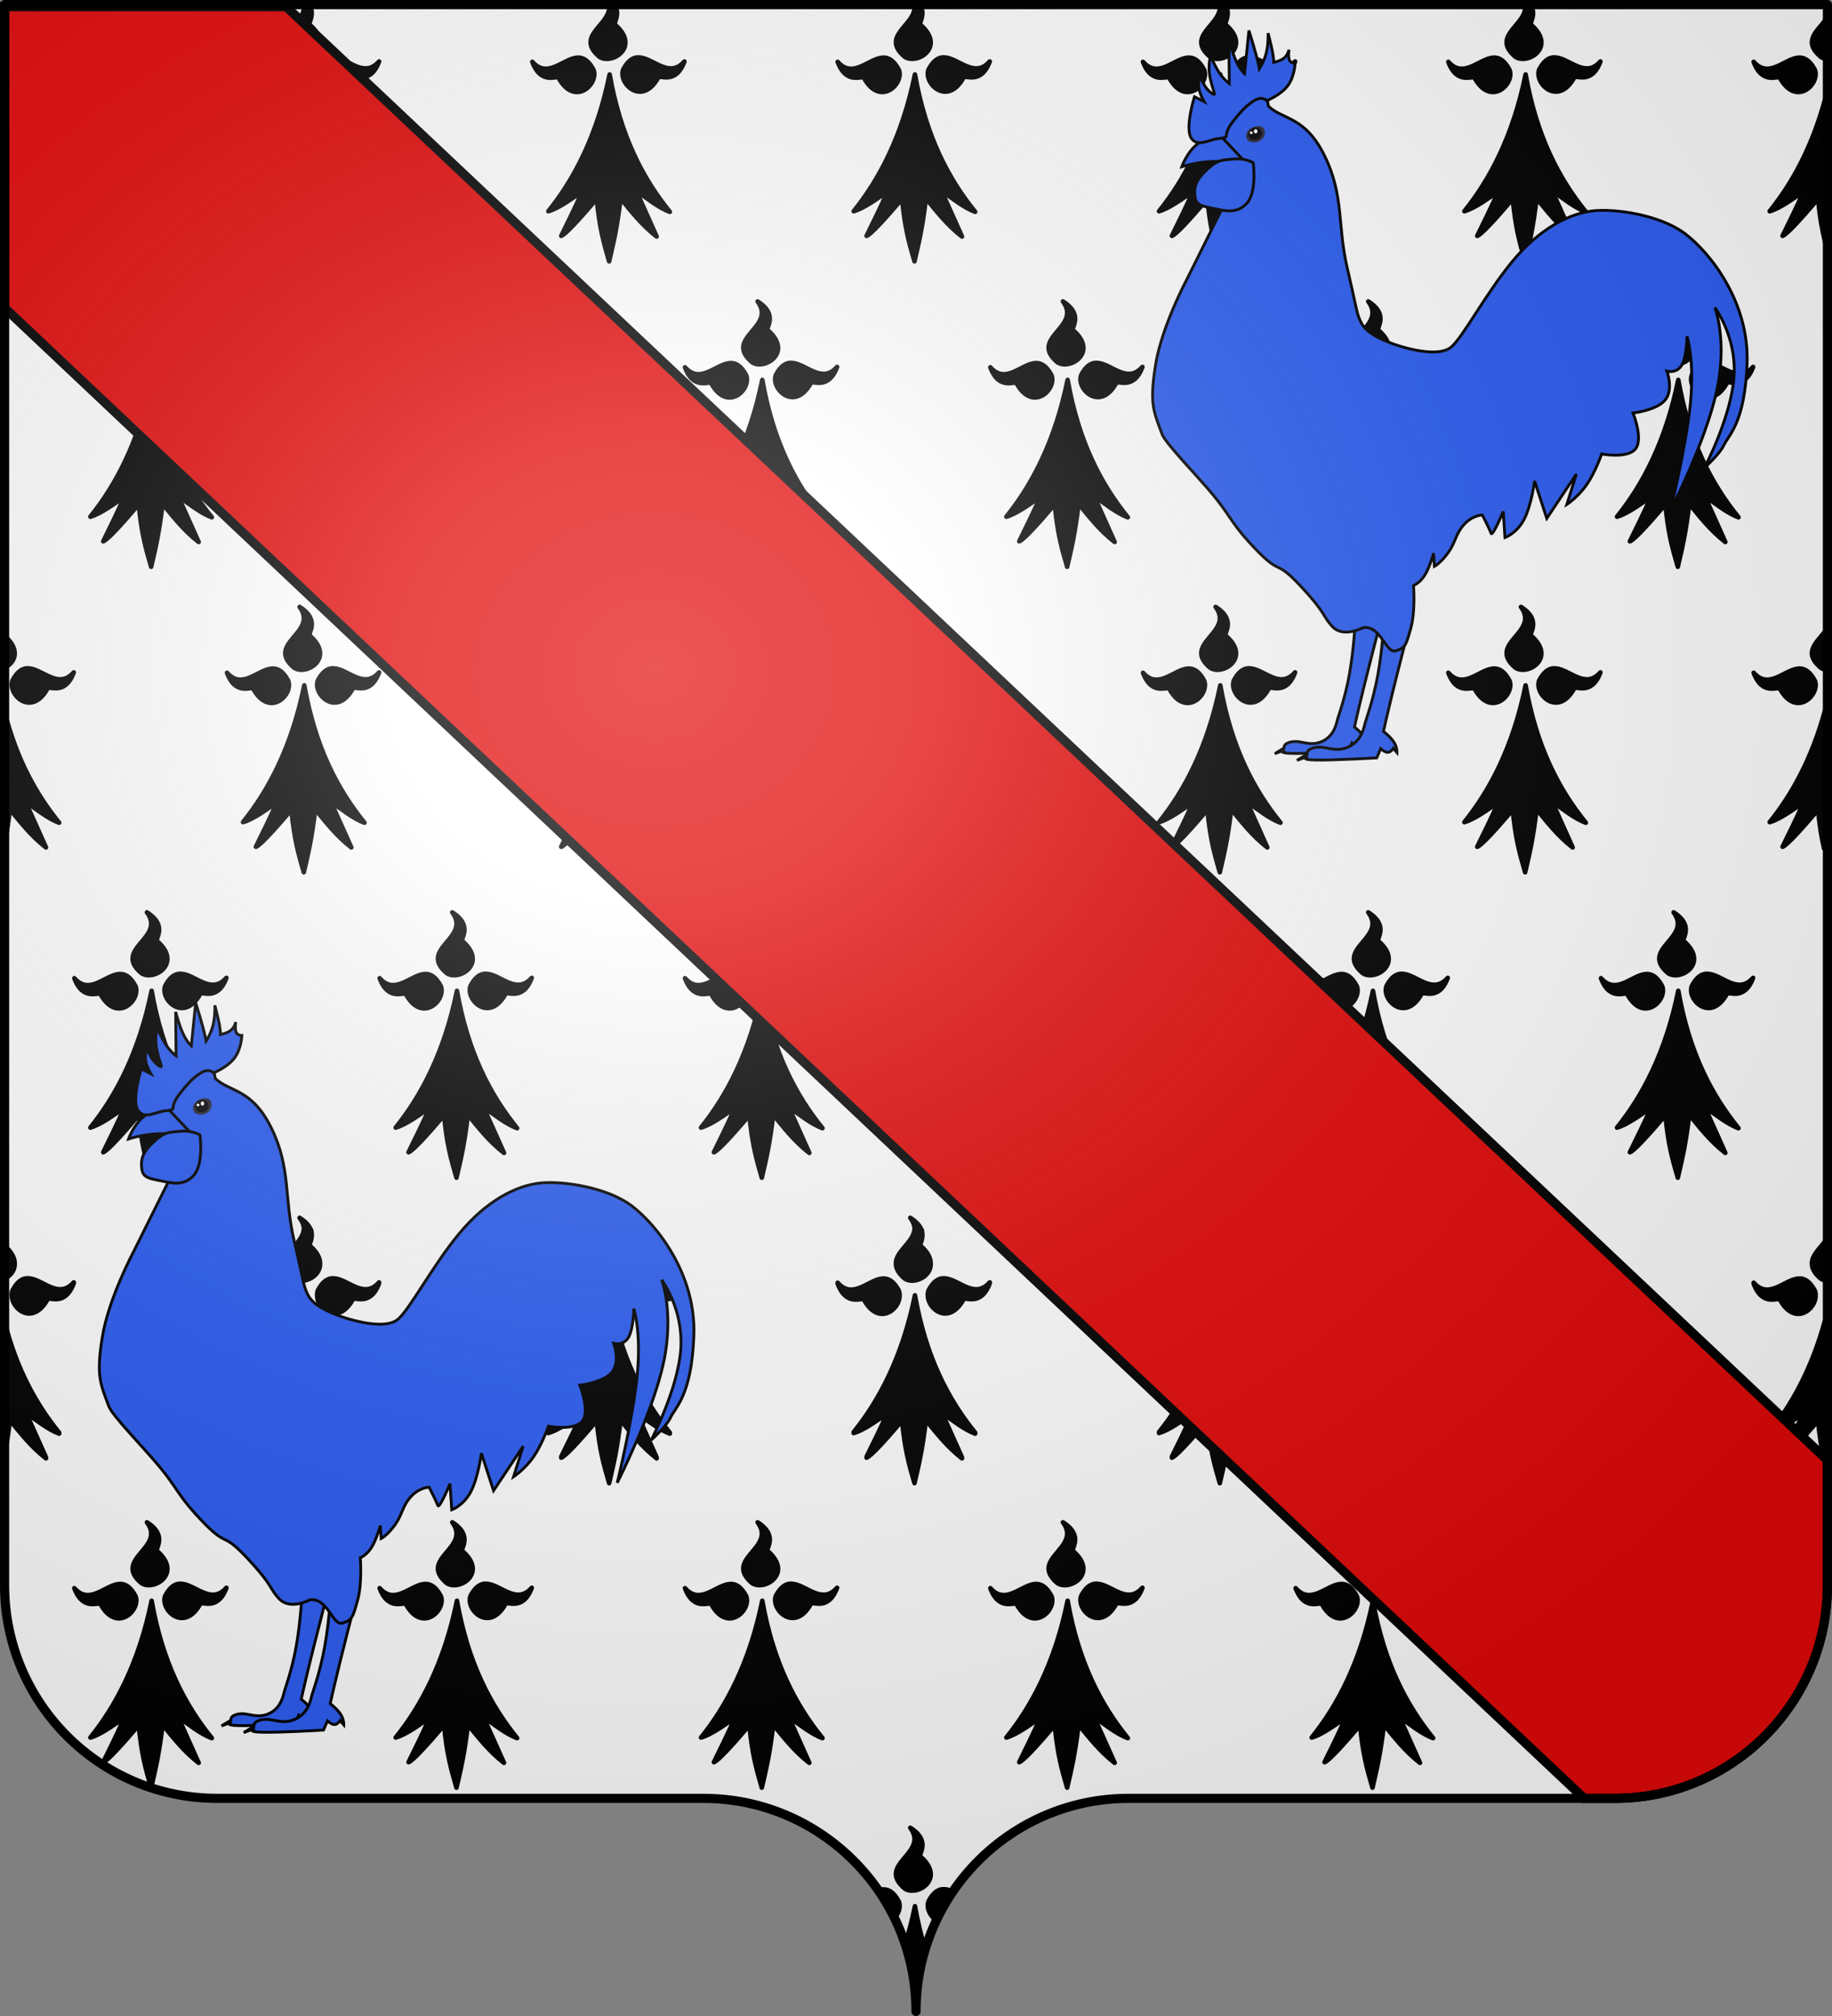
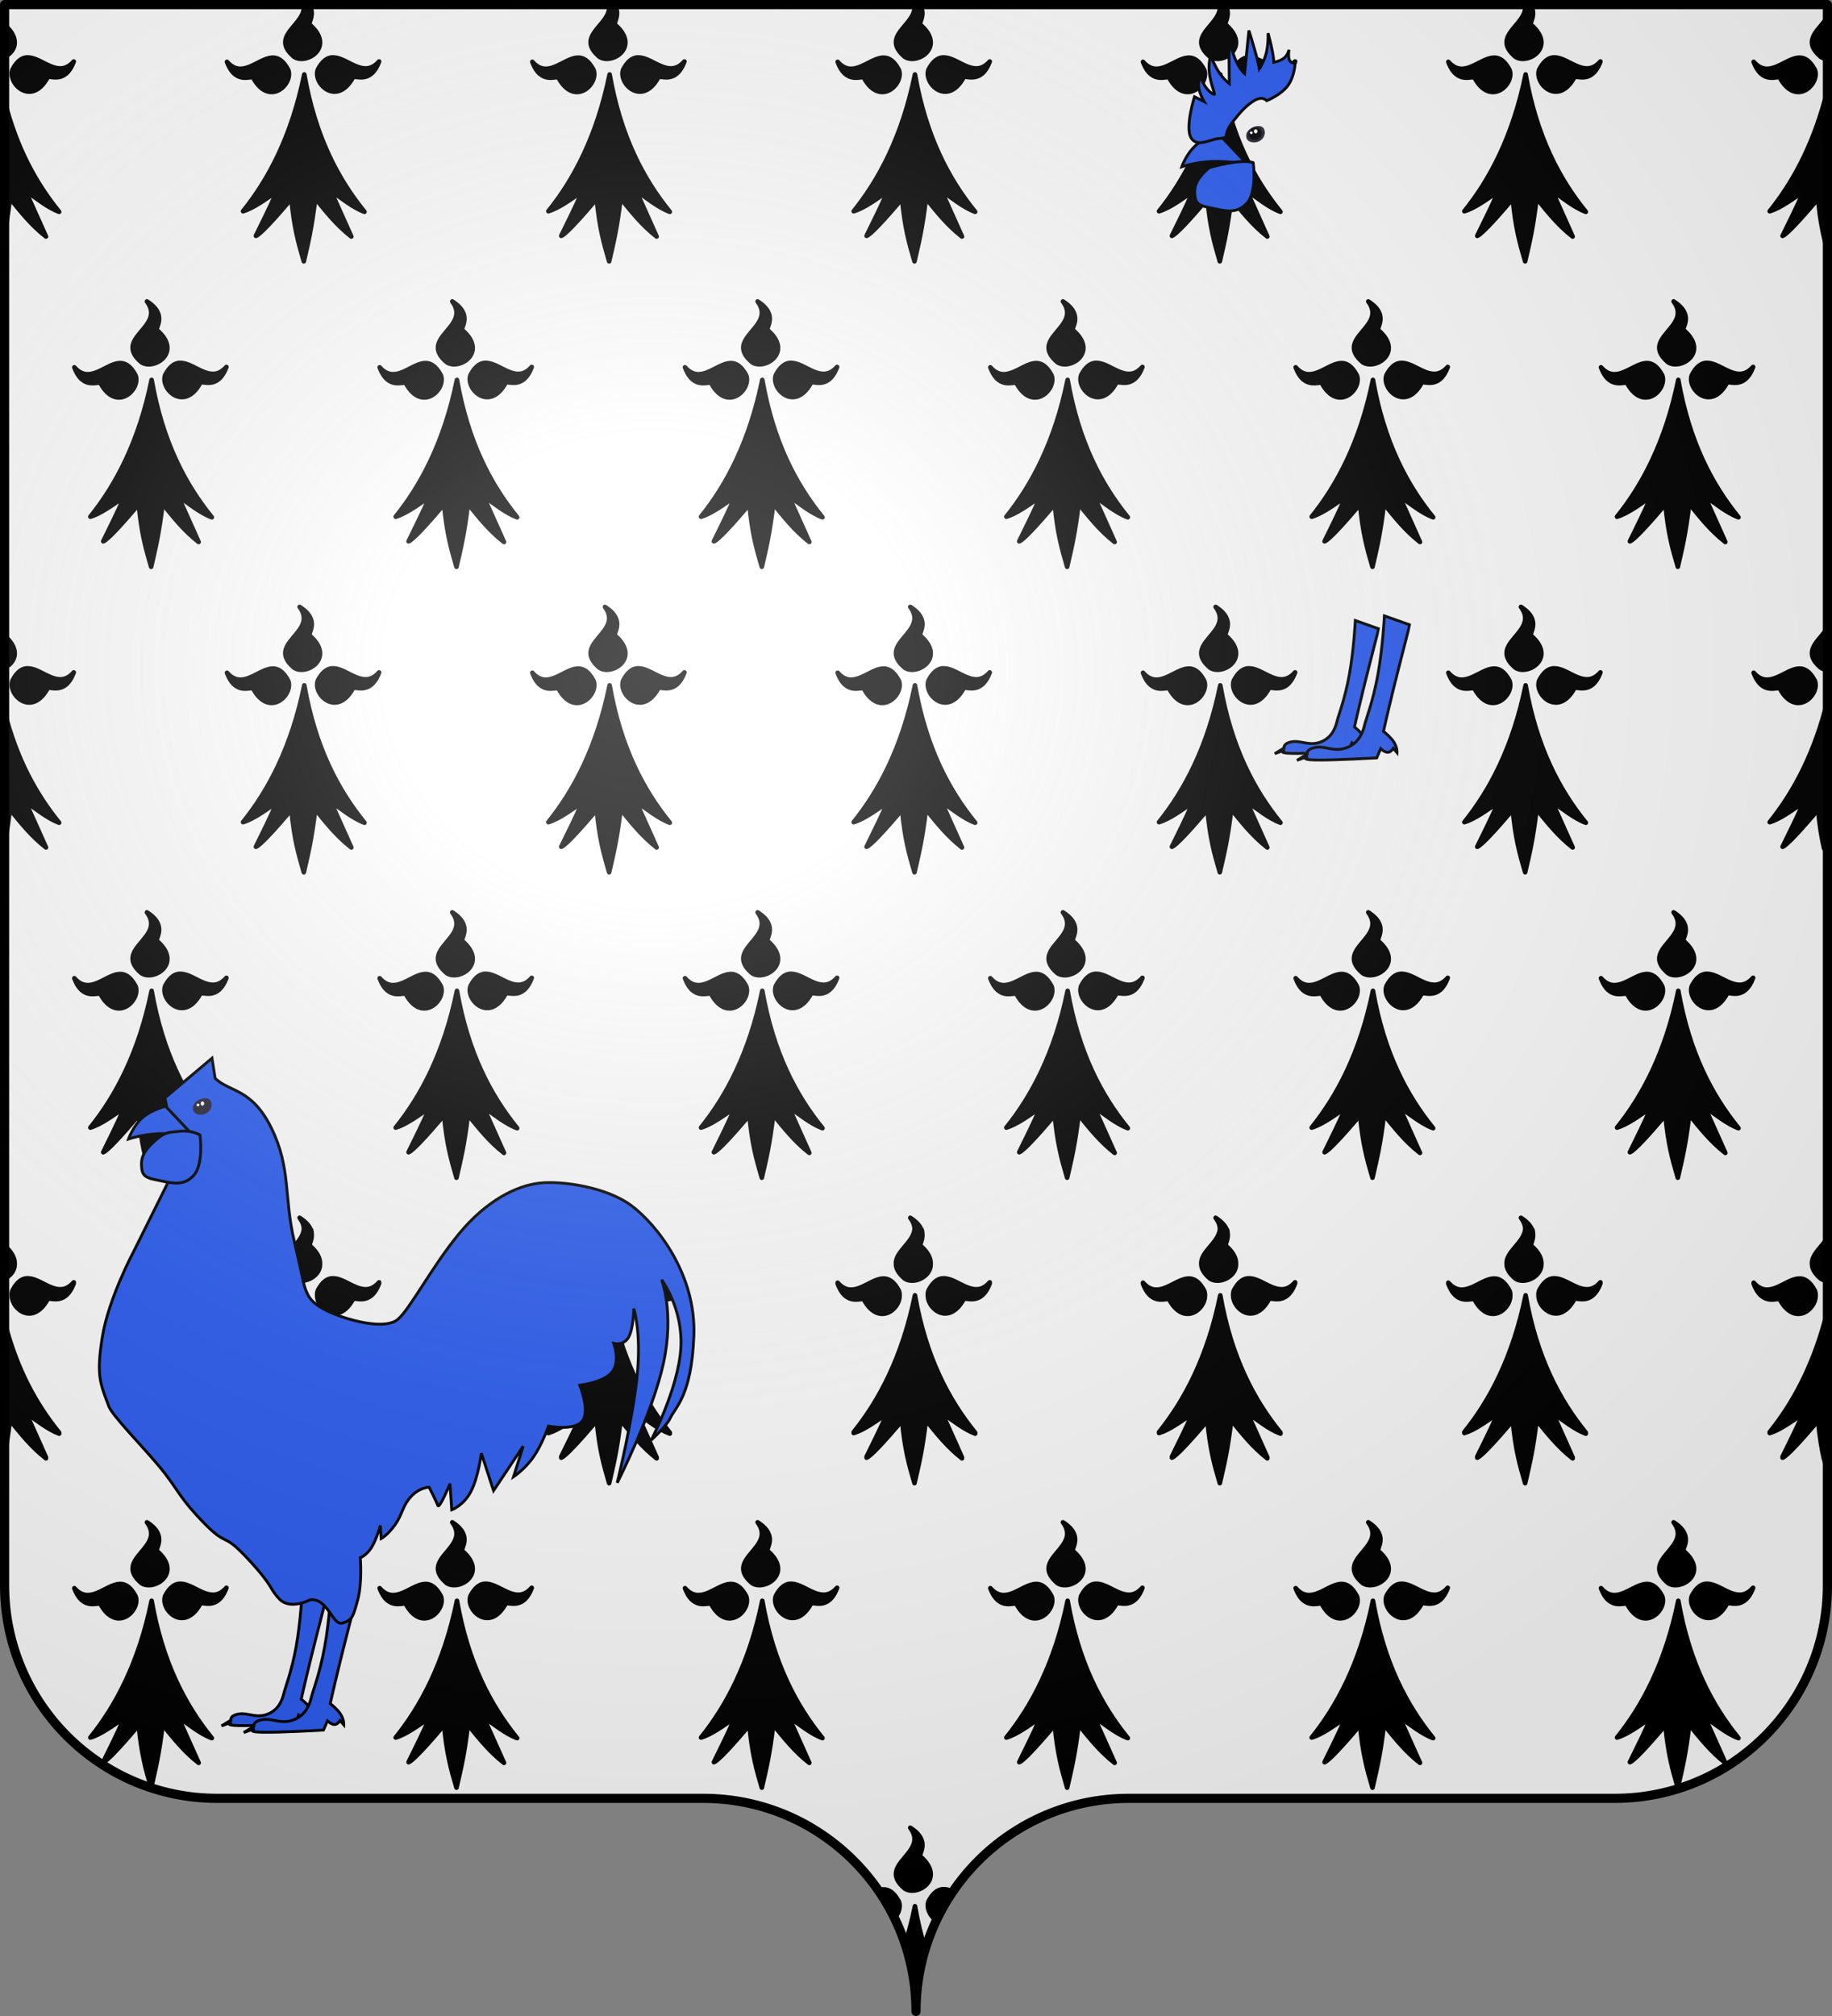
<svg xmlns="http://www.w3.org/2000/svg" xmlns:ns1="http://sodipodi.sourceforge.net/DTD/sodipodi-0.dtd" xmlns:ns2="http://www.inkscape.org/namespaces/inkscape" xmlns:xlink="http://www.w3.org/1999/xlink" height="660" width="600" version="1.0" id="svg2" ns1:version="0.32" ns2:version="0.45+0.46pre0+devel" ns1:docname="Blason_fam_uk-fr_Law_de_Lauriston.svg" ns1:docbase="C:\Documents and Settings\Jimmy\Mes documents\Héraldique\Réalisations Perso" ns2:output_extension="org.inkscape.output.svg.inkscape">
  <rect width="100%" height="100%" fill="#808080" stroke="none" />
  <ns1:namedview ns2:window-height="544" ns2:window-width="800" ns2:pageshadow="2" ns2:pageopacity="0.0" guidetolerance="10.0" gridtolerance="10.0" objecttolerance="10.0" borderopacity="1.0" bordercolor="#666666" pagecolor="#ffffff" id="base" showgrid="false" height="660px" ns2:zoom="0.51666667" ns2:cx="300" ns2:cy="333.33739" ns2:window-x="-4" ns2:window-y="-4" ns2:current-layer="layer1" />
  <desc id="desc4">Flag of Canton of Valais (Wallis)</desc>
  <defs id="defs6">
    <ns2:perspective ns1:type="inkscape:persp3d" ns2:vp_x="-50 : 600 : 1" ns2:vp_y="0 : 1000 : 0" ns2:vp_z="700 : 600 : 1" ns2:persp3d-origin="300 : 400 : 1" id="perspective10094" />
    <ns2:perspective ns1:type="inkscape:persp3d" ns2:vp_x="-50 : 600 : 1" ns2:vp_y="0 : 1000 : 0" ns2:vp_z="700 : 600 : 1" ns2:persp3d-origin="300 : 400 : 1" id="perspective28807" />
    <linearGradient id="linearGradient2893">
      <stop style="stop-color:white;stop-opacity:0.314;" offset="0" id="stop2895" />
      <stop id="stop2897" offset="0.19" style="stop-color:white;stop-opacity:0.251;" />
      <stop style="stop-color:#6b6b6b;stop-opacity:0.125;" offset="0.6" id="stop2901" />
      <stop style="stop-color:black;stop-opacity:0.125;" offset="1" id="stop2899" />
    </linearGradient>
    <radialGradient ns2:collect="always" xlink:href="#linearGradient2893" id="radialGradient2883" cx="203.198" cy="218.01" fx="203.198" fy="218.01" r="300" gradientTransform="matrix(1.36,0,0,1.355,-79.528,-87.645)" gradientUnits="userSpaceOnUse" />
    <linearGradient id="linearGradient2955">
      <stop style="stop-color:white;stop-opacity:0;" offset="0" id="stop2965" />
      <stop style="stop-color:black;stop-opacity:0.646;" offset="1" id="stop2959" />
    </linearGradient>
    <radialGradient ns2:collect="always" xlink:href="#linearGradient2955" id="radialGradient2961" cx="225.524" cy="218.901" fx="225.524" fy="218.901" r="300" gradientTransform="matrix(-4.167939e-4,2.183,-1.884,-3.599562e-4,615.597,-289.121)" gradientUnits="userSpaceOnUse" />
    <polygon id="star" transform="scale(53,53)" points="0,-1 0.588,0.809 -0.951,-0.309 0.951,-0.309 -0.588,0.809 0,-1 " />
    <clipPath id="clip">
      <path d="M 0,-200 L 0,600 L 300,600 L 300,-200 L 0,-200 z " id="path10" />
    </clipPath>
    <radialGradient ns2:collect="always" xlink:href="#linearGradient2955" id="radialGradient1911" gradientUnits="userSpaceOnUse" gradientTransform="matrix(-4.167939e-4,2.183,-1.884,-3.599562e-4,1395.597,-309.121)" cx="225.524" cy="218.901" fx="225.524" fy="218.901" r="300" />
    <radialGradient ns2:collect="always" xlink:href="#linearGradient2955" id="radialGradient2928" cx="-483.508" cy="153.928" fx="-483.508" fy="153.928" r="300" gradientTransform="matrix(0,2.342,-2.291,0,562.913,1323.77)" gradientUnits="userSpaceOnUse" />
    <radialGradient ns2:collect="always" xlink:href="#linearGradient2893" id="radialGradient11919" gradientUnits="userSpaceOnUse" gradientTransform="matrix(1.551,0,0,1.35,-227.894,-51.264)" cx="285.186" cy="200.448" fx="285.186" fy="200.448" r="300" />
  </defs>
  <g ns2:groupmode="layer" id="layer1" ns2:label="Fond écu" ns1:insensitive="true">
    <path id="path2014" style="fill:#ffffff;fill-opacity:1;fill-rule:nonzero;stroke:none;stroke-width:5;stroke-linecap:round;stroke-linejoin:round;stroke-miterlimit:4;stroke-dashoffset:0;stroke-opacity:1" d="M 300,658.499 C 300,619.995 331.203,588.746 369.65,588.746 C 408.097,588.746 490.403,588.746 528.85,588.746 C 567.297,588.746 598.5,557.496 598.5,518.992 L 598.5,1.5 L 1.5,1.5 L 1.5,518.992 C 1.5,557.496 32.703,588.746 71.15,588.746 C 109.597,588.746 191.903,588.746 230.35,588.746 C 268.797,588.746 300,619.995 300,658.499 z" ns1:nodetypes="cssccccssc" />
    <path style="fill:#000000;fill-opacity:1;fill-rule:evenodd;stroke:#000000;stroke-width:1.5;stroke-linecap:round;stroke-linejoin:round;stroke-miterlimit:4;stroke-dasharray:none;stroke-opacity:1;display:inline" d="M 1.5,2.938 L 1.5,7.125 C 1.801,6.18 2.426,4.728 1.875,2.938 L 1.5,2.938 z M 99.5,2.938 C 98.858,8.593 88.559,12.048 96.312,18.594 C 100.367,21.319 109.821,15.407 101.5,8.156 C 100.775,7.737 102.71,5.652 101.875,2.938 L 99.5,2.938 z M 199.5,2.938 C 198.858,8.593 188.559,12.048 196.312,18.594 C 200.367,21.319 209.821,15.407 201.5,8.156 C 200.775,7.737 202.71,5.652 201.875,2.938 L 199.5,2.938 z M 299.5,2.938 C 298.858,8.593 288.559,12.048 296.312,18.594 C 300.367,21.319 309.821,15.407 301.5,8.156 C 300.775,7.737 302.71,5.652 301.875,2.938 L 299.5,2.938 z M 399.5,2.938 C 398.858,8.593 388.559,12.048 396.312,18.594 C 400.367,21.319 409.821,15.407 401.5,8.156 C 400.775,7.737 402.71,5.652 401.875,2.938 L 399.5,2.938 z M 499.5,2.938 C 498.858,8.593 488.559,12.048 496.312,18.594 C 500.367,21.319 509.821,15.407 501.5,8.156 C 500.775,7.737 502.71,5.652 501.875,2.938 L 499.5,2.938 z M 597.75,6.688 C 594.955,10.421 590.417,13.617 596.312,18.594 C 596.744,18.883 597.225,19.084 597.75,19.188 C 597.75,19.286 597.75,6.653 597.75,6.688 z M 1.5,8.156 L 1.5,18.594 C 4.786,17.045 6.948,12.903 1.5,8.156 z M 8.656,18.812 C 7.079,18.974 5.56,20.025 4.125,22.719 C 2.325,27.234 10.236,35.034 15.562,25.406 C 15.939,24.231 21.231,28.009 24.156,20.125 C 19.141,25.838 14.001,19.038 9.344,18.812 C 9.116,18.801 8.882,18.789 8.656,18.812 z M 108.656,18.812 C 107.079,18.974 105.56,20.025 104.125,22.719 C 102.325,27.234 110.236,35.034 115.562,25.406 C 115.939,24.231 121.231,28.009 124.156,20.125 C 119.141,25.838 114.001,19.038 109.344,18.812 C 109.116,18.801 108.882,18.789 108.656,18.812 z M 208.656,18.812 C 207.079,18.974 205.56,20.025 204.125,22.719 C 202.325,27.234 210.236,35.034 215.562,25.406 C 215.939,24.231 221.231,28.009 224.156,20.125 C 219.141,25.838 214.001,19.038 209.344,18.812 C 209.116,18.801 208.882,18.789 208.656,18.812 z M 308.656,18.812 C 307.079,18.974 305.56,20.025 304.125,22.719 C 302.325,27.234 310.236,35.034 315.562,25.406 C 315.939,24.231 321.231,28.009 324.156,20.125 C 319.141,25.838 314.001,19.038 309.344,18.812 C 309.116,18.801 308.882,18.789 308.656,18.812 z M 408.656,18.812 C 407.079,18.974 405.56,20.025 404.125,22.719 C 402.325,27.234 410.236,35.034 415.562,25.406 C 415.939,24.231 421.231,28.009 424.156,20.125 C 419.141,25.838 414.001,19.038 409.344,18.812 C 409.116,18.801 408.882,18.789 408.656,18.812 z M 508.656,18.812 C 507.079,18.974 505.56,20.025 504.125,22.719 C 502.325,27.234 510.236,35.034 515.562,25.406 C 515.939,24.231 521.231,28.009 524.156,20.125 C 519.141,25.838 514.001,19.038 509.344,18.812 C 509.116,18.801 508.882,18.789 508.656,18.812 z M 89.156,18.875 C 84.499,19.101 79.359,25.963 74.344,20.25 C 77.269,28.134 82.592,24.356 82.969,25.531 C 88.296,35.159 96.175,27.359 94.375,22.844 C 92.735,19.766 90.979,18.787 89.156,18.875 z M 189.156,18.875 C 184.499,19.101 179.359,25.963 174.344,20.25 C 177.269,28.134 182.592,24.356 182.969,25.531 C 188.296,35.159 196.175,27.359 194.375,22.844 C 192.735,19.766 190.979,18.787 189.156,18.875 z M 289.156,18.875 C 284.499,19.101 279.359,25.963 274.344,20.25 C 277.269,28.134 282.592,24.356 282.969,25.531 C 288.296,35.159 296.175,27.359 294.375,22.844 C 292.735,19.766 290.979,18.787 289.156,18.875 z M 389.156,18.875 C 384.499,19.101 379.359,25.963 374.344,20.25 C 377.269,28.134 382.592,24.356 382.969,25.531 C 388.296,35.159 396.175,27.359 394.375,22.844 C 392.735,19.766 390.979,18.787 389.156,18.875 z M 489.156,18.875 C 484.499,19.101 479.359,25.963 474.344,20.25 C 477.269,28.134 482.592,24.356 482.969,25.531 C 488.296,35.159 496.175,27.359 494.375,22.844 C 492.735,19.766 490.979,18.787 489.156,18.875 z M 589.156,18.875 C 584.499,19.101 579.359,25.963 574.344,20.25 C 577.269,28.134 582.592,24.356 582.969,25.531 C 588.296,35.159 596.175,27.359 594.375,22.844 C 592.735,19.766 590.979,18.787 589.156,18.875 z M 99.656,24.375 C 95.555,44.577 87.899,58.874 79.594,69.156 C 83.046,68.13 86.966,65.209 90.719,62.656 C 88.424,67.954 86.107,72.544 83.812,77.219 C 85.183,76.715 89.533,72.016 95.438,65.094 C 96.363,74.61 97.63,79.11 99.5,85.562 C 100.989,79.12 102.069,74.697 103.25,64.906 C 106.81,69.284 110.246,73.682 115.062,77.438 L 108.312,62.406 C 111.804,64.826 115.672,67.994 119.375,69.344 C 110.595,58.548 103.201,44.579 99.656,24.375 z M 199.656,24.375 C 195.555,44.577 187.899,58.874 179.594,69.156 C 183.046,68.13 186.966,65.209 190.719,62.656 C 188.424,67.954 186.107,72.544 183.812,77.219 C 185.183,76.715 189.532,72.016 195.438,65.094 C 196.363,74.61 197.63,79.11 199.5,85.562 C 200.989,79.12 202.069,74.697 203.25,64.906 C 206.81,69.284 210.246,73.682 215.062,77.438 L 208.312,62.406 C 211.804,64.826 215.672,67.994 219.375,69.344 C 210.595,58.548 203.201,44.579 199.656,24.375 z M 299.656,24.375 C 295.555,44.577 287.899,58.874 279.594,69.156 C 283.046,68.13 286.966,65.209 290.719,62.656 C 288.424,67.954 286.107,72.544 283.812,77.219 C 285.183,76.715 289.533,72.016 295.438,65.094 C 296.363,74.61 297.63,79.11 299.5,85.562 C 300.989,79.12 302.069,74.697 303.25,64.906 C 306.81,69.284 310.246,73.682 315.062,77.438 L 308.312,62.406 C 311.804,64.826 315.672,67.994 319.375,69.344 C 310.595,58.548 303.201,44.579 299.656,24.375 z M 399.656,24.375 C 395.555,44.577 387.899,58.874 379.594,69.156 C 383.046,68.13 386.966,65.209 390.719,62.656 C 388.424,67.954 386.107,72.544 383.812,77.219 C 385.183,76.715 389.533,72.016 395.438,65.094 C 396.363,74.61 397.63,79.11 399.5,85.562 C 400.989,79.12 402.069,74.697 403.25,64.906 C 406.81,69.284 410.246,73.682 415.062,77.438 L 408.312,62.406 C 411.804,64.826 415.672,67.994 419.375,69.344 C 410.595,58.548 403.201,44.579 399.656,24.375 z M 499.656,24.375 C 495.555,44.577 487.899,58.874 479.594,69.156 C 483.046,68.13 486.966,65.209 490.719,62.656 C 488.424,67.954 486.107,72.544 483.812,77.219 C 485.183,76.715 489.533,72.016 495.438,65.094 C 496.363,74.61 497.63,79.11 499.5,85.562 C 500.989,79.12 502.069,74.697 503.25,64.906 C 506.81,69.284 510.246,73.682 515.062,77.438 L 508.312,62.406 C 511.804,64.826 515.672,67.994 519.375,69.344 C 510.596,58.548 503.201,44.579 499.656,24.375 z M 597.75,32.469 C 593.416,48.475 586.743,60.305 579.594,69.156 C 583.046,68.13 586.966,65.209 590.719,62.656 C 588.424,67.954 586.107,72.544 583.812,77.219 C 585.183,76.715 589.533,72.016 595.438,65.094 C 596.04,71.289 596.786,75.352 597.75,79.219 C 597.75,76.749 597.75,32.158 597.75,32.469 z M 1.5,33 L 1.5,76.438 C 2.101,73.31 2.66,69.792 3.25,64.906 C 6.81,69.284 10.246,73.682 15.062,77.438 L 8.312,62.406 C 11.804,64.826 15.672,67.994 19.375,69.344 C 11.907,60.16 5.446,48.662 1.5,33 z M 48.125,98.688 C 54.432,107.168 36.804,110.567 46.312,118.594 C 50.367,121.319 59.821,115.407 51.5,108.156 C 50.425,107.536 55.253,103.235 48.125,98.688 z M 148.125,98.688 C 154.432,107.168 136.804,110.567 146.312,118.594 C 150.367,121.319 159.821,115.407 151.5,108.156 C 150.425,107.536 155.253,103.235 148.125,98.688 z M 248.125,98.688 C 254.432,107.168 236.804,110.567 246.312,118.594 C 250.367,121.319 259.821,115.407 251.5,108.156 C 250.425,107.536 255.253,103.235 248.125,98.688 z M 348.125,98.688 C 354.432,107.168 336.804,110.567 346.312,118.594 C 350.367,121.319 359.821,115.407 351.5,108.156 C 350.425,107.536 355.253,103.235 348.125,98.688 z M 448.125,98.688 C 454.432,107.168 436.804,110.567 446.312,118.594 C 450.367,121.319 459.821,115.407 451.5,108.156 C 450.425,107.536 455.253,103.235 448.125,98.688 z M 548.125,98.688 C 554.432,107.168 536.804,110.567 546.312,118.594 C 550.367,121.319 559.821,115.407 551.5,108.156 C 550.425,107.536 555.253,103.235 548.125,98.688 z M 58.656,118.812 C 57.079,118.974 55.56,120.025 54.125,122.719 C 52.325,127.234 60.236,135.034 65.562,125.406 C 65.939,124.231 71.231,128.009 74.156,120.125 C 69.141,125.838 64.001,119.038 59.344,118.812 C 59.116,118.801 58.882,118.789 58.656,118.812 z M 158.656,118.812 C 157.079,118.974 155.56,120.025 154.125,122.719 C 152.325,127.234 160.236,135.034 165.562,125.406 C 165.939,124.231 171.231,128.009 174.156,120.125 C 169.141,125.838 164.001,119.038 159.344,118.812 C 159.116,118.801 158.882,118.789 158.656,118.812 z M 258.656,118.812 C 257.079,118.974 255.56,120.025 254.125,122.719 C 252.325,127.234 260.236,135.034 265.562,125.406 C 265.939,124.231 271.231,128.009 274.156,120.125 C 269.141,125.838 264.001,119.038 259.344,118.812 C 259.116,118.801 258.882,118.789 258.656,118.812 z M 358.656,118.812 C 357.079,118.974 355.56,120.025 354.125,122.719 C 352.325,127.234 360.236,135.034 365.562,125.406 C 365.939,124.231 371.231,128.009 374.156,120.125 C 369.141,125.838 364.001,119.038 359.344,118.812 C 359.116,118.801 358.882,118.789 358.656,118.812 z M 458.656,118.812 C 457.079,118.974 455.56,120.025 454.125,122.719 C 452.325,127.234 460.236,135.034 465.562,125.406 C 465.939,124.231 471.231,128.009 474.156,120.125 C 469.141,125.838 464.001,119.038 459.344,118.812 C 459.116,118.801 458.882,118.789 458.656,118.812 z M 558.656,118.812 C 557.079,118.974 555.56,120.025 554.125,122.719 C 552.325,127.234 560.236,135.034 565.562,125.406 C 565.939,124.231 571.231,128.009 574.156,120.125 C 569.141,125.838 564.001,119.038 559.344,118.812 C 559.116,118.801 558.882,118.789 558.656,118.812 z M 39.156,118.875 C 34.499,119.101 29.359,125.963 24.344,120.25 C 27.269,128.134 32.592,124.356 32.969,125.531 C 38.296,135.159 46.175,127.359 44.375,122.844 C 42.735,119.766 40.979,118.787 39.156,118.875 z M 139.156,118.875 C 134.499,119.101 129.359,125.963 124.344,120.25 C 127.269,128.134 132.592,124.356 132.969,125.531 C 138.296,135.159 146.175,127.359 144.375,122.844 C 142.735,119.766 140.979,118.787 139.156,118.875 z M 239.156,118.875 C 234.499,119.101 229.359,125.963 224.344,120.25 C 227.269,128.134 232.592,124.356 232.969,125.531 C 238.296,135.159 246.175,127.359 244.375,122.844 C 242.735,119.766 240.979,118.787 239.156,118.875 z M 339.156,118.875 C 334.499,119.101 329.359,125.963 324.344,120.25 C 327.269,128.134 332.592,124.356 332.969,125.531 C 338.296,135.159 346.175,127.359 344.375,122.844 C 342.735,119.766 340.979,118.787 339.156,118.875 z M 439.156,118.875 C 434.499,119.101 429.359,125.963 424.344,120.25 C 427.269,128.134 432.592,124.356 432.969,125.531 C 438.296,135.159 446.175,127.359 444.375,122.844 C 442.735,119.766 440.979,118.787 439.156,118.875 z M 539.156,118.875 C 534.499,119.101 529.359,125.963 524.344,120.25 C 527.269,128.134 532.592,124.356 532.969,125.531 C 538.296,135.159 546.175,127.359 544.375,122.844 C 542.735,119.766 540.979,118.787 539.156,118.875 z M 49.656,124.375 C 45.555,144.577 37.899,158.874 29.594,169.156 C 33.046,168.13 36.966,165.209 40.719,162.656 C 38.424,167.954 36.107,172.544 33.812,177.219 C 35.183,176.715 39.533,172.016 45.438,165.094 C 46.363,174.61 47.63,179.11 49.5,185.562 C 50.989,179.12 52.069,174.697 53.25,164.906 C 56.81,169.284 60.246,173.682 65.062,177.438 L 58.312,162.406 C 61.804,164.826 65.672,167.994 69.375,169.344 C 60.595,158.548 53.201,144.579 49.656,124.375 z M 149.656,124.375 C 145.555,144.577 137.899,158.874 129.594,169.156 C 133.046,168.13 136.966,165.209 140.719,162.656 C 138.424,167.954 136.107,172.544 133.812,177.219 C 135.183,176.715 139.532,172.016 145.438,165.094 C 146.363,174.61 147.63,179.11 149.5,185.562 C 150.989,179.12 152.069,174.697 153.25,164.906 C 156.81,169.284 160.246,173.682 165.062,177.438 L 158.312,162.406 C 161.804,164.826 165.672,167.994 169.375,169.344 C 160.595,158.548 153.201,144.579 149.656,124.375 z M 249.656,124.375 C 245.555,144.577 237.899,158.874 229.594,169.156 C 233.046,168.13 236.966,165.209 240.719,162.656 C 238.424,167.954 236.107,172.544 233.812,177.219 C 235.183,176.715 239.532,172.016 245.438,165.094 C 246.363,174.61 247.63,179.11 249.5,185.562 C 250.989,179.12 252.069,174.697 253.25,164.906 C 256.81,169.284 260.246,173.682 265.062,177.438 L 258.312,162.406 C 261.804,164.826 265.672,167.994 269.375,169.344 C 260.595,158.548 253.201,144.579 249.656,124.375 z M 349.656,124.375 C 345.555,144.577 337.899,158.874 329.594,169.156 C 333.046,168.13 336.966,165.209 340.719,162.656 C 338.424,167.954 336.107,172.544 333.812,177.219 C 335.183,176.715 339.533,172.016 345.438,165.094 C 346.363,174.61 347.63,179.11 349.5,185.562 C 350.989,179.12 352.069,174.697 353.25,164.906 C 356.81,169.284 360.246,173.682 365.062,177.438 L 358.312,162.406 C 361.804,164.826 365.672,167.994 369.375,169.344 C 360.595,158.548 353.201,144.579 349.656,124.375 z M 449.656,124.375 C 445.555,144.577 437.899,158.874 429.594,169.156 C 433.046,168.13 436.966,165.209 440.719,162.656 C 438.424,167.954 436.107,172.544 433.812,177.219 C 435.183,176.715 439.533,172.016 445.438,165.094 C 446.363,174.61 447.63,179.11 449.5,185.562 C 450.989,179.12 452.069,174.697 453.25,164.906 C 456.81,169.284 460.246,173.682 465.062,177.438 L 458.312,162.406 C 461.804,164.826 465.672,167.994 469.375,169.344 C 460.595,158.548 453.201,144.579 449.656,124.375 z M 549.656,124.375 C 545.555,144.577 537.899,158.874 529.594,169.156 C 533.046,168.13 536.966,165.209 540.719,162.656 C 538.424,167.954 536.107,172.544 533.812,177.219 C 535.183,176.715 539.533,172.016 545.438,165.094 C 546.363,174.61 547.63,179.11 549.5,185.562 C 550.989,179.12 552.069,174.697 553.25,164.906 C 556.81,169.284 560.246,173.682 565.062,177.438 L 558.312,162.406 C 561.804,164.826 565.672,167.994 569.375,169.344 C 560.596,158.548 553.201,144.579 549.656,124.375 z M 98.125,198.688 C 104.432,207.168 86.804,210.567 96.312,218.594 C 100.367,221.319 109.821,215.407 101.5,208.156 C 100.425,207.536 105.253,203.235 98.125,198.688 z M 198.125,198.688 C 204.432,207.168 186.804,210.567 196.312,218.594 C 200.367,221.319 209.821,215.407 201.5,208.156 C 200.425,207.536 205.253,203.235 198.125,198.688 z M 298.125,198.688 C 304.432,207.168 286.804,210.567 296.312,218.594 C 300.367,221.319 309.821,215.407 301.5,208.156 C 300.425,207.536 305.253,203.235 298.125,198.688 z M 398.125,198.688 C 404.432,207.168 386.804,210.567 396.312,218.594 C 400.367,221.319 409.821,215.407 401.5,208.156 C 400.425,207.536 405.253,203.235 398.125,198.688 z M 498.125,198.688 C 504.432,207.168 486.804,210.567 496.312,218.594 C 500.367,221.319 509.821,215.407 501.5,208.156 C 500.425,207.536 505.253,203.235 498.125,198.688 z M 1.5,202.031 L 1.5,207.125 C 1.862,206.016 2.641,204.183 1.5,202.031 z M 597.75,206.688 C 594.955,210.421 590.417,213.617 596.312,218.594 C 596.744,218.883 597.225,219.084 597.75,219.188 C 597.75,209.887 597.75,214.825 597.75,206.688 z M 1.5,208.156 L 1.5,218.594 C 4.786,217.045 6.948,212.903 1.5,208.156 z M 8.656,218.812 C 7.079,218.974 5.56,220.025 4.125,222.719 C 2.325,227.234 10.236,235.034 15.562,225.406 C 15.939,224.231 21.231,228.009 24.156,220.125 C 19.141,225.838 14.001,219.038 9.344,218.812 C 9.116,218.801 8.882,218.789 8.656,218.812 z M 108.656,218.812 C 107.079,218.974 105.56,220.025 104.125,222.719 C 102.325,227.234 110.236,235.034 115.562,225.406 C 115.939,224.231 121.231,228.009 124.156,220.125 C 119.141,225.838 114.001,219.038 109.344,218.812 C 109.116,218.801 108.882,218.789 108.656,218.812 z M 208.656,218.812 C 207.079,218.974 205.56,220.025 204.125,222.719 C 202.325,227.234 210.236,235.034 215.562,225.406 C 215.939,224.231 221.231,228.009 224.156,220.125 C 219.141,225.838 214.001,219.038 209.344,218.812 C 209.116,218.801 208.882,218.789 208.656,218.812 z M 308.656,218.812 C 307.079,218.974 305.56,220.025 304.125,222.719 C 302.325,227.234 310.236,235.034 315.562,225.406 C 315.939,224.231 321.231,228.009 324.156,220.125 C 319.141,225.838 314.001,219.038 309.344,218.812 C 309.116,218.801 308.882,218.789 308.656,218.812 z M 408.656,218.812 C 407.079,218.974 405.56,220.025 404.125,222.719 C 402.325,227.234 410.236,235.034 415.562,225.406 C 415.939,224.231 421.231,228.009 424.156,220.125 C 419.141,225.838 414.001,219.038 409.344,218.812 C 409.116,218.801 408.882,218.789 408.656,218.812 z M 508.656,218.812 C 507.079,218.974 505.56,220.025 504.125,222.719 C 502.325,227.234 510.236,235.034 515.562,225.406 C 515.939,224.231 521.231,228.009 524.156,220.125 C 519.141,225.838 514.001,219.038 509.344,218.812 C 509.116,218.801 508.882,218.789 508.656,218.812 z M 89.156,218.875 C 84.499,219.101 79.359,225.963 74.344,220.25 C 77.269,228.134 82.592,224.356 82.969,225.531 C 88.296,235.159 96.175,227.359 94.375,222.844 C 92.735,219.766 90.979,218.787 89.156,218.875 z M 189.156,218.875 C 184.499,219.101 179.359,225.963 174.344,220.25 C 177.269,228.134 182.592,224.356 182.969,225.531 C 188.296,235.159 196.175,227.359 194.375,222.844 C 192.735,219.766 190.979,218.787 189.156,218.875 z M 289.156,218.875 C 284.499,219.101 279.359,225.963 274.344,220.25 C 277.269,228.134 282.592,224.356 282.969,225.531 C 288.296,235.159 296.175,227.359 294.375,222.844 C 292.735,219.766 290.979,218.787 289.156,218.875 z M 389.156,218.875 C 384.499,219.101 379.359,225.963 374.344,220.25 C 377.269,228.134 382.592,224.356 382.969,225.531 C 388.296,235.159 396.175,227.359 394.375,222.844 C 392.735,219.766 390.979,218.787 389.156,218.875 z M 489.156,218.875 C 484.499,219.101 479.359,225.963 474.344,220.25 C 477.269,228.134 482.592,224.356 482.969,225.531 C 488.296,235.159 496.175,227.359 494.375,222.844 C 492.735,219.766 490.979,218.787 489.156,218.875 z M 589.156,218.875 C 584.499,219.101 579.359,225.963 574.344,220.25 C 577.269,228.134 582.592,224.356 582.969,225.531 C 588.296,235.159 596.175,227.359 594.375,222.844 C 592.735,219.766 590.979,218.787 589.156,218.875 z M 99.656,224.375 C 95.555,244.577 87.899,258.874 79.594,269.156 C 83.046,268.13 86.966,265.209 90.719,262.656 C 88.424,267.954 86.107,272.544 83.812,277.219 C 85.183,276.715 89.533,272.016 95.438,265.094 C 96.363,274.61 97.63,279.11 99.5,285.562 C 100.989,279.12 102.069,274.697 103.25,264.906 C 106.81,269.284 110.246,273.682 115.062,277.438 L 108.312,262.406 C 111.804,264.826 115.672,267.994 119.375,269.344 C 110.595,258.548 103.201,244.579 99.656,224.375 z M 199.656,224.375 C 195.555,244.577 187.899,258.874 179.594,269.156 C 183.046,268.13 186.966,265.209 190.719,262.656 C 188.424,267.954 186.107,272.544 183.812,277.219 C 185.183,276.715 189.532,272.016 195.438,265.094 C 196.363,274.61 197.63,279.11 199.5,285.562 C 200.989,279.12 202.069,274.697 203.25,264.906 C 206.81,269.284 210.246,273.682 215.062,277.438 L 208.312,262.406 C 211.804,264.826 215.672,267.994 219.375,269.344 C 210.595,258.548 203.201,244.579 199.656,224.375 z M 299.656,224.375 C 295.555,244.577 287.899,258.874 279.594,269.156 C 283.046,268.13 286.966,265.209 290.719,262.656 C 288.424,267.954 286.107,272.544 283.812,277.219 C 285.183,276.715 289.533,272.016 295.438,265.094 C 296.363,274.61 297.63,279.11 299.5,285.562 C 300.989,279.12 302.069,274.697 303.25,264.906 C 306.81,269.284 310.246,273.682 315.062,277.438 L 308.312,262.406 C 311.804,264.826 315.672,267.994 319.375,269.344 C 310.595,258.548 303.201,244.579 299.656,224.375 z M 399.656,224.375 C 395.555,244.577 387.899,258.874 379.594,269.156 C 383.046,268.13 386.966,265.209 390.719,262.656 C 388.424,267.954 386.107,272.544 383.812,277.219 C 385.183,276.715 389.533,272.016 395.438,265.094 C 396.363,274.61 397.63,279.11 399.5,285.562 C 400.989,279.12 402.069,274.697 403.25,264.906 C 406.81,269.284 410.246,273.682 415.062,277.438 L 408.312,262.406 C 411.804,264.826 415.672,267.994 419.375,269.344 C 410.595,258.548 403.201,244.579 399.656,224.375 z M 499.656,224.375 C 495.555,244.577 487.899,258.874 479.594,269.156 C 483.046,268.13 486.966,265.209 490.719,262.656 C 488.424,267.954 486.107,272.544 483.812,277.219 C 485.183,276.715 489.533,272.016 495.438,265.094 C 496.363,274.61 497.63,279.11 499.5,285.562 C 500.989,279.12 502.069,274.697 503.25,264.906 C 506.81,269.284 510.246,273.682 515.062,277.438 L 508.312,262.406 C 511.804,264.826 515.672,267.994 519.375,269.344 C 510.596,258.548 503.201,244.579 499.656,224.375 z M 597.75,232.469 C 593.416,248.475 586.743,260.305 579.594,269.156 C 583.046,268.13 586.966,265.209 590.719,262.656 C 588.424,267.954 586.107,272.544 583.812,277.219 C 585.183,276.715 589.533,272.016 595.438,265.094 C 595.967,270.536 596.605,274.317 597.406,277.781 C 597.624,272.404 597.75,266.975 597.75,261.469 C 597.75,229.449 597.75,257.107 597.75,232.469 z M 1.5,233 L 1.5,276.344 C 2.1,273.238 2.665,269.755 3.25,264.906 C 6.81,269.284 10.246,273.682 15.062,277.438 L 8.312,262.406 C 11.804,264.826 15.672,267.994 19.375,269.344 C 11.907,260.16 5.446,248.662 1.5,233 z M 48.125,298.688 C 54.432,307.168 36.804,310.567 46.312,318.594 C 50.367,321.319 59.821,315.407 51.5,308.156 C 50.425,307.536 55.253,303.235 48.125,298.688 z M 148.125,298.688 C 154.432,307.168 136.804,310.567 146.312,318.594 C 150.367,321.319 159.821,315.407 151.5,308.156 C 150.425,307.536 155.253,303.235 148.125,298.688 z M 248.125,298.688 C 254.432,307.168 236.804,310.567 246.312,318.594 C 250.367,321.319 259.821,315.407 251.5,308.156 C 250.425,307.536 255.253,303.235 248.125,298.688 z M 348.125,298.688 C 354.432,307.168 336.804,310.567 346.312,318.594 C 350.367,321.319 359.821,315.407 351.5,308.156 C 350.425,307.536 355.253,303.235 348.125,298.688 z M 448.125,298.688 C 454.432,307.168 436.804,310.567 446.312,318.594 C 450.367,321.319 459.821,315.407 451.5,308.156 C 450.425,307.536 455.253,303.235 448.125,298.688 z M 548.125,298.688 C 554.432,307.168 536.804,310.567 546.312,318.594 C 550.367,321.319 559.821,315.407 551.5,308.156 C 550.425,307.536 555.253,303.235 548.125,298.688 z M 58.656,318.812 C 57.079,318.974 55.56,320.025 54.125,322.719 C 52.325,327.234 60.236,335.034 65.562,325.406 C 65.939,324.231 71.231,328.009 74.156,320.125 C 69.141,325.838 64.001,319.038 59.344,318.812 C 59.116,318.801 58.882,318.789 58.656,318.812 z M 158.656,318.812 C 157.079,318.974 155.56,320.025 154.125,322.719 C 152.325,327.234 160.236,335.034 165.562,325.406 C 165.939,324.231 171.231,328.009 174.156,320.125 C 169.141,325.838 164.001,319.038 159.344,318.812 C 159.116,318.801 158.882,318.789 158.656,318.812 z M 258.656,318.812 C 257.079,318.974 255.56,320.025 254.125,322.719 C 252.325,327.234 260.236,335.034 265.562,325.406 C 265.939,324.231 271.231,328.009 274.156,320.125 C 269.141,325.838 264.001,319.038 259.344,318.812 C 259.116,318.801 258.882,318.789 258.656,318.812 z M 358.656,318.812 C 357.079,318.974 355.56,320.025 354.125,322.719 C 352.325,327.234 360.236,335.034 365.562,325.406 C 365.939,324.231 371.231,328.009 374.156,320.125 C 369.141,325.838 364.001,319.038 359.344,318.812 C 359.116,318.801 358.882,318.789 358.656,318.812 z M 458.656,318.812 C 457.079,318.974 455.56,320.025 454.125,322.719 C 452.325,327.234 460.236,335.034 465.562,325.406 C 465.939,324.231 471.231,328.009 474.156,320.125 C 469.141,325.838 464.001,319.038 459.344,318.812 C 459.116,318.801 458.882,318.789 458.656,318.812 z M 558.656,318.812 C 557.079,318.974 555.56,320.025 554.125,322.719 C 552.325,327.234 560.236,335.034 565.562,325.406 C 565.939,324.231 571.231,328.009 574.156,320.125 C 569.141,325.838 564.001,319.038 559.344,318.812 C 559.116,318.801 558.882,318.789 558.656,318.812 z M 39.156,318.875 C 34.499,319.101 29.359,325.963 24.344,320.25 C 27.269,328.134 32.592,324.356 32.969,325.531 C 38.296,335.159 46.175,327.359 44.375,322.844 C 42.735,319.766 40.979,318.787 39.156,318.875 z M 139.156,318.875 C 134.499,319.101 129.359,325.963 124.344,320.25 C 127.269,328.134 132.592,324.356 132.969,325.531 C 138.296,335.159 146.175,327.359 144.375,322.844 C 142.735,319.766 140.979,318.787 139.156,318.875 z M 239.156,318.875 C 234.499,319.101 229.359,325.963 224.344,320.25 C 227.269,328.134 232.592,324.356 232.969,325.531 C 238.296,335.159 246.175,327.359 244.375,322.844 C 242.735,319.766 240.979,318.787 239.156,318.875 z M 339.156,318.875 C 334.499,319.101 329.359,325.963 324.344,320.25 C 327.269,328.134 332.592,324.356 332.969,325.531 C 338.296,335.159 346.175,327.359 344.375,322.844 C 342.735,319.766 340.979,318.787 339.156,318.875 z M 439.156,318.875 C 434.499,319.101 429.359,325.963 424.344,320.25 C 427.269,328.134 432.592,324.356 432.969,325.531 C 438.296,335.159 446.175,327.359 444.375,322.844 C 442.735,319.766 440.979,318.787 439.156,318.875 z M 539.156,318.875 C 534.499,319.101 529.359,325.963 524.344,320.25 C 527.269,328.134 532.592,324.356 532.969,325.531 C 538.296,335.159 546.175,327.359 544.375,322.844 C 542.735,319.766 540.979,318.787 539.156,318.875 z M 49.656,324.375 C 45.555,344.577 37.899,358.874 29.594,369.156 C 33.046,368.13 36.966,365.209 40.719,362.656 C 38.424,367.954 36.107,372.544 33.812,377.219 C 35.183,376.715 39.533,372.016 45.438,365.094 C 46.363,374.61 47.63,379.11 49.5,385.562 C 50.989,379.12 52.069,374.697 53.25,364.906 C 56.81,369.284 60.246,373.682 65.062,377.438 L 58.312,362.406 C 61.804,364.826 65.672,367.994 69.375,369.344 C 60.595,358.548 53.201,344.579 49.656,324.375 z M 149.656,324.375 C 145.555,344.577 137.899,358.874 129.594,369.156 C 133.046,368.13 136.966,365.209 140.719,362.656 C 138.424,367.954 136.107,372.544 133.812,377.219 C 135.183,376.715 139.532,372.016 145.438,365.094 C 146.363,374.61 147.63,379.11 149.5,385.562 C 150.989,379.12 152.069,374.697 153.25,364.906 C 156.81,369.284 160.246,373.682 165.062,377.438 L 158.312,362.406 C 161.804,364.826 165.672,367.994 169.375,369.344 C 160.595,358.548 153.201,344.579 149.656,324.375 z M 249.656,324.375 C 245.555,344.577 237.899,358.874 229.594,369.156 C 233.046,368.13 236.966,365.209 240.719,362.656 C 238.424,367.954 236.107,372.544 233.812,377.219 C 235.183,376.715 239.532,372.016 245.438,365.094 C 246.363,374.61 247.63,379.11 249.5,385.562 C 250.989,379.12 252.069,374.697 253.25,364.906 C 256.81,369.284 260.246,373.682 265.062,377.438 L 258.312,362.406 C 261.804,364.826 265.672,367.994 269.375,369.344 C 260.595,358.548 253.201,344.579 249.656,324.375 z M 349.656,324.375 C 345.555,344.577 337.899,358.874 329.594,369.156 C 333.046,368.13 336.966,365.209 340.719,362.656 C 338.424,367.954 336.107,372.544 333.812,377.219 C 335.183,376.715 339.533,372.016 345.438,365.094 C 346.363,374.61 347.63,379.11 349.5,385.562 C 350.989,379.12 352.069,374.697 353.25,364.906 C 356.81,369.284 360.246,373.682 365.062,377.438 L 358.312,362.406 C 361.804,364.826 365.672,367.994 369.375,369.344 C 360.595,358.548 353.201,344.579 349.656,324.375 z M 449.656,324.375 C 445.555,344.577 437.899,358.874 429.594,369.156 C 433.046,368.13 436.966,365.209 440.719,362.656 C 438.424,367.954 436.107,372.544 433.812,377.219 C 435.183,376.715 439.533,372.016 445.438,365.094 C 446.363,374.61 447.63,379.11 449.5,385.562 C 450.989,379.12 452.069,374.697 453.25,364.906 C 456.81,369.284 460.246,373.682 465.062,377.438 L 458.312,362.406 C 461.804,364.826 465.672,367.994 469.375,369.344 C 460.595,358.548 453.201,344.579 449.656,324.375 z M 549.656,324.375 C 545.555,344.577 537.899,358.874 529.594,369.156 C 533.046,368.13 536.966,365.209 540.719,362.656 C 538.424,367.954 536.107,372.544 533.812,377.219 C 535.183,376.715 539.533,372.016 545.438,365.094 C 546.363,374.61 547.63,379.11 549.5,385.562 C 550.989,379.12 552.069,374.697 553.25,364.906 C 556.81,369.284 560.246,373.682 565.062,377.438 L 558.312,362.406 C 561.804,364.826 565.672,367.994 569.375,369.344 C 560.596,358.548 553.201,344.579 549.656,324.375 z M 98.125,398.688 C 99.2,400.133 99.594,401.427 99.531,402.625 L 99.5,402.625 C 99.018,406.867 93.093,409.877 93.438,413.875 C 93.455,415.29 94.233,416.838 96.312,418.594 C 99.171,420.515 104.705,418.137 104.812,414.031 C 104.82,413.952 104.809,413.862 104.812,413.781 C 104.881,412.049 103.985,410.009 101.5,407.844 C 101.423,407.799 101.398,407.737 101.375,407.656 C 101.488,406.917 102.28,405.516 102.062,403.75 C 102.04,403.392 101.994,403.011 101.875,402.625 L 101.781,402.625 C 101.313,401.397 100.265,400.053 98.125,398.688 z M 198.125,398.688 C 199.2,400.133 199.594,401.427 199.531,402.625 L 199.5,402.625 C 199.018,406.867 193.093,409.877 193.438,413.875 C 193.455,415.29 194.233,416.838 196.312,418.594 C 199.171,420.515 204.705,418.137 204.812,414.031 C 204.82,413.952 204.809,413.862 204.812,413.781 C 204.881,412.049 203.985,410.009 201.5,407.844 C 201.423,407.799 201.399,407.737 201.375,407.656 C 201.488,406.917 202.28,405.516 202.062,403.75 C 202.04,403.392 201.994,403.011 201.875,402.625 L 201.781,402.625 C 201.313,401.397 200.265,400.053 198.125,398.688 z M 298.125,398.688 C 299.2,400.133 299.594,401.427 299.531,402.625 L 299.5,402.625 C 299.018,406.867 293.093,409.877 293.438,413.875 C 293.455,415.29 294.233,416.838 296.312,418.594 C 299.171,420.515 304.705,418.137 304.812,414.031 C 304.82,413.952 304.809,413.862 304.812,413.781 C 304.881,412.049 303.985,410.009 301.5,407.844 C 301.423,407.799 301.399,407.737 301.375,407.656 C 301.488,406.917 302.28,405.516 302.062,403.75 C 302.04,403.392 301.994,403.011 301.875,402.625 L 301.781,402.625 C 301.313,401.397 300.265,400.053 298.125,398.688 z M 398.125,398.688 C 399.2,400.133 399.594,401.427 399.531,402.625 L 399.5,402.625 C 399.018,406.867 393.093,409.877 393.438,413.875 C 393.455,415.29 394.233,416.838 396.312,418.594 C 399.171,420.515 404.705,418.137 404.812,414.031 C 404.82,413.952 404.809,413.862 404.812,413.781 C 404.881,412.049 403.985,410.009 401.5,407.844 C 401.423,407.799 401.399,407.737 401.375,407.656 C 401.488,406.917 402.28,405.516 402.062,403.75 C 402.04,403.392 401.994,403.011 401.875,402.625 L 401.781,402.625 C 401.313,401.397 400.265,400.053 398.125,398.688 z M 498.125,398.688 C 499.2,400.133 499.594,401.427 499.531,402.625 L 499.5,402.625 C 499.018,406.867 493.093,409.877 493.438,413.875 C 493.455,415.29 494.233,416.838 496.312,418.594 C 499.171,420.515 504.705,418.137 504.812,414.031 C 504.82,413.952 504.809,413.862 504.812,413.781 C 504.881,412.049 503.985,410.009 501.5,407.844 C 501.423,407.799 501.399,407.737 501.375,407.656 C 501.488,406.917 502.28,405.516 502.062,403.75 C 502.04,403.392 501.994,403.011 501.875,402.625 L 501.781,402.625 C 501.313,401.397 500.265,400.053 498.125,398.688 z M 1.5,402.031 L 1.5,407.156 C 1.742,406.374 2.214,405.216 2.062,403.812 C 2.057,403.708 2.044,403.607 2.031,403.5 C 1.999,403.22 1.966,402.921 1.875,402.625 L 1.781,402.625 C 1.708,402.43 1.604,402.23 1.5,402.031 z M 597.75,406.375 C 595.945,408.786 593.417,410.975 593.438,413.562 C 593.436,413.583 593.439,413.605 593.438,413.625 C 593.441,413.772 593.448,413.913 593.469,414.062 C 593.546,415.429 594.317,416.909 596.312,418.594 C 596.744,418.883 597.225,419.084 597.75,419.188 C 597.75,418.955 597.75,419.09 597.75,418.875 C 597.75,418.971 597.75,407.256 597.75,406.688 C 597.75,406.673 597.75,406.374 597.75,406.375 z M 1.5,407.844 L 1.5,418.594 C 3.318,417.727 4.799,416.061 4.812,413.938 C 4.824,413.787 4.817,413.624 4.812,413.469 C 4.768,411.808 3.84,409.883 1.5,407.844 z M 8.656,418.5 C 7.079,418.661 5.56,419.713 4.125,422.406 C 3.919,422.924 3.845,423.49 3.875,424.062 C 3.878,424.115 3.87,424.167 3.875,424.219 C 3.955,428.675 10.79,434.031 15.562,425.406 C 15.939,424.231 21.231,428.009 24.156,420.125 C 24.075,420.217 23.987,420.289 23.906,420.375 C 23.987,420.183 24.079,420.021 24.156,419.812 C 19.141,425.525 14.001,418.726 9.344,418.5 C 9.116,418.489 8.882,418.477 8.656,418.5 z M 108.656,418.5 C 107.079,418.661 105.56,419.713 104.125,422.406 C 103.919,422.924 103.845,423.49 103.875,424.062 C 103.878,424.115 103.87,424.167 103.875,424.219 C 103.955,428.675 110.79,434.031 115.562,425.406 C 115.939,424.231 121.231,428.009 124.156,420.125 C 124.075,420.217 123.987,420.289 123.906,420.375 C 123.987,420.183 124.079,420.021 124.156,419.812 C 119.141,425.525 114.001,418.726 109.344,418.5 C 109.116,418.489 108.882,418.477 108.656,418.5 z M 208.656,418.5 C 207.079,418.661 205.56,419.713 204.125,422.406 C 203.919,422.924 203.845,423.49 203.875,424.062 C 203.878,424.115 203.87,424.167 203.875,424.219 C 203.955,428.675 210.791,434.031 215.562,425.406 C 215.939,424.231 221.231,428.009 224.156,420.125 C 224.075,420.217 223.987,420.289 223.906,420.375 C 223.987,420.183 224.079,420.021 224.156,419.812 C 219.141,425.525 214.001,418.726 209.344,418.5 C 209.116,418.489 208.882,418.477 208.656,418.5 z M 308.656,418.5 C 307.079,418.661 305.56,419.713 304.125,422.406 C 303.919,422.924 303.845,423.49 303.875,424.062 C 303.878,424.115 303.87,424.167 303.875,424.219 C 303.955,428.675 310.791,434.031 315.562,425.406 C 315.939,424.231 321.231,428.009 324.156,420.125 C 324.075,420.217 323.987,420.289 323.906,420.375 C 323.987,420.183 324.079,420.021 324.156,419.812 C 319.141,425.525 314.001,418.726 309.344,418.5 C 309.116,418.489 308.882,418.477 308.656,418.5 z M 408.656,418.5 C 407.079,418.661 405.56,419.713 404.125,422.406 C 403.919,422.924 403.845,423.49 403.875,424.062 C 403.878,424.115 403.87,424.167 403.875,424.219 C 403.955,428.675 410.791,434.031 415.562,425.406 C 415.939,424.231 421.231,428.009 424.156,420.125 C 424.075,420.217 423.987,420.289 423.906,420.375 C 423.987,420.183 424.079,420.021 424.156,419.812 C 419.141,425.525 414.001,418.726 409.344,418.5 C 409.116,418.489 408.882,418.477 408.656,418.5 z M 508.656,418.5 C 507.079,418.661 505.56,419.713 504.125,422.406 C 503.919,422.924 503.845,423.49 503.875,424.062 C 503.878,424.115 503.87,424.167 503.875,424.219 C 503.955,428.675 510.791,434.031 515.562,425.406 C 515.939,424.231 521.231,428.009 524.156,420.125 C 524.075,420.217 523.987,420.289 523.906,420.375 C 523.987,420.183 524.079,420.021 524.156,419.812 C 519.141,425.525 514.001,418.726 509.344,418.5 C 509.116,418.489 508.882,418.477 508.656,418.5 z M 89.156,418.562 C 84.499,418.788 79.359,425.65 74.344,419.938 C 74.421,420.146 74.513,420.308 74.594,420.5 C 74.513,420.414 74.425,420.342 74.344,420.25 C 77.269,428.134 82.592,424.356 82.969,425.531 C 87.741,434.156 94.55,428.8 94.625,424.344 C 94.629,424.292 94.622,424.24 94.625,424.188 C 94.655,423.615 94.581,423.049 94.375,422.531 C 92.735,419.453 90.979,418.474 89.156,418.562 z M 189.156,418.562 C 184.499,418.788 179.359,425.65 174.344,419.938 C 174.421,420.146 174.513,420.308 174.594,420.5 C 174.513,420.414 174.425,420.342 174.344,420.25 C 177.269,428.134 182.592,424.356 182.969,425.531 C 187.741,434.156 194.55,428.8 194.625,424.344 C 194.629,424.292 194.622,424.24 194.625,424.188 C 194.655,423.615 194.581,423.049 194.375,422.531 C 192.735,419.453 190.979,418.474 189.156,418.562 z M 289.156,418.562 C 284.499,418.788 279.359,425.65 274.344,419.938 C 274.421,420.146 274.513,420.308 274.594,420.5 C 274.513,420.414 274.425,420.342 274.344,420.25 C 277.269,428.134 282.592,424.356 282.969,425.531 C 287.741,434.156 294.55,428.8 294.625,424.344 C 294.629,424.292 294.622,424.24 294.625,424.188 C 294.655,423.615 294.581,423.049 294.375,422.531 C 292.735,419.453 290.979,418.474 289.156,418.562 z M 389.156,418.562 C 384.499,418.788 379.359,425.65 374.344,419.938 C 374.421,420.146 374.513,420.308 374.594,420.5 C 374.513,420.414 374.425,420.342 374.344,420.25 C 377.269,428.134 382.592,424.356 382.969,425.531 C 387.741,434.156 394.55,428.8 394.625,424.344 C 394.629,424.292 394.622,424.24 394.625,424.188 C 394.655,423.615 394.581,423.049 394.375,422.531 C 392.735,419.453 390.979,418.474 389.156,418.562 z M 489.156,418.562 C 484.499,418.788 479.359,425.65 474.344,419.938 C 474.421,420.146 474.513,420.308 474.594,420.5 C 474.513,420.414 474.425,420.342 474.344,420.25 C 477.269,428.134 482.592,424.356 482.969,425.531 C 487.741,434.156 494.55,428.8 494.625,424.344 C 494.629,424.292 494.622,424.24 494.625,424.188 C 494.655,423.615 494.581,423.049 494.375,422.531 C 492.735,419.453 490.979,418.474 489.156,418.562 z M 589.156,418.562 C 584.499,418.788 579.359,425.65 574.344,419.938 C 574.421,420.146 574.513,420.308 574.594,420.5 C 574.513,420.414 574.425,420.342 574.344,420.25 C 577.269,428.134 582.592,424.356 582.969,425.531 C 587.741,434.156 594.55,428.8 594.625,424.344 C 594.629,424.292 594.622,424.24 594.625,424.188 C 594.655,423.615 594.581,423.049 594.375,422.531 C 592.735,419.453 590.979,418.474 589.156,418.562 z M 99.656,424.062 C 95.555,444.264 87.899,458.561 79.594,468.844 C 79.707,468.81 79.823,468.756 79.938,468.719 C 79.823,468.863 79.709,469.014 79.594,469.156 C 82.989,468.147 86.835,465.304 90.531,462.781 C 88.3,467.891 86.042,472.364 83.812,476.906 C 83.87,476.885 83.964,476.817 84.031,476.781 C 83.96,476.926 83.884,477.073 83.812,477.219 C 85.183,476.715 89.533,472.016 95.438,465.094 C 96.363,474.61 97.63,479.11 99.5,485.562 C 100.989,479.12 102.069,474.697 103.25,464.906 C 106.81,469.284 110.246,473.682 115.062,477.438 L 114.844,476.938 C 114.92,476.998 114.986,477.065 115.062,477.125 L 108.531,462.562 C 111.967,464.962 115.748,468.021 119.375,469.344 C 119.25,469.19 119.125,469.031 119,468.875 C 119.124,468.924 119.252,468.986 119.375,469.031 C 110.595,458.235 103.201,444.266 99.656,424.062 z M 199.656,424.062 C 195.555,444.264 187.899,458.561 179.594,468.844 C 179.707,468.81 179.823,468.756 179.938,468.719 C 179.823,468.863 179.709,469.014 179.594,469.156 C 182.989,468.147 186.835,465.304 190.531,462.781 C 188.3,467.891 186.042,472.364 183.812,476.906 C 183.87,476.885 183.964,476.817 184.031,476.781 C 183.96,476.926 183.884,477.073 183.812,477.219 C 185.183,476.715 189.532,472.016 195.438,465.094 C 196.363,474.61 197.63,479.11 199.5,485.562 C 200.989,479.12 202.069,474.697 203.25,464.906 C 206.81,469.284 210.246,473.682 215.062,477.438 L 214.844,476.938 C 214.92,476.998 214.986,477.065 215.062,477.125 L 208.531,462.562 C 211.967,464.962 215.748,468.021 219.375,469.344 C 219.25,469.19 219.125,469.031 219,468.875 C 219.124,468.924 219.252,468.986 219.375,469.031 C 210.595,458.235 203.201,444.266 199.656,424.062 z M 299.656,424.062 C 295.555,444.264 287.899,458.561 279.594,468.844 C 279.707,468.81 279.823,468.756 279.938,468.719 C 279.823,468.863 279.709,469.014 279.594,469.156 C 282.989,468.147 286.835,465.304 290.531,462.781 C 288.3,467.891 286.042,472.364 283.812,476.906 C 283.87,476.885 283.964,476.817 284.031,476.781 C 283.96,476.926 283.884,477.073 283.812,477.219 C 285.183,476.715 289.533,472.016 295.438,465.094 C 296.363,474.61 297.63,479.11 299.5,485.562 C 300.989,479.12 302.069,474.697 303.25,464.906 C 306.81,469.284 310.246,473.682 315.062,477.438 L 314.844,476.938 C 314.92,476.998 314.986,477.065 315.062,477.125 L 308.531,462.562 C 311.967,464.962 315.748,468.021 319.375,469.344 C 319.25,469.19 319.125,469.031 319,468.875 C 319.124,468.924 319.252,468.986 319.375,469.031 C 310.595,458.235 303.201,444.266 299.656,424.062 z M 399.656,424.062 C 395.555,444.264 387.899,458.561 379.594,468.844 C 379.707,468.81 379.823,468.756 379.938,468.719 C 379.823,468.863 379.709,469.014 379.594,469.156 C 382.989,468.147 386.835,465.304 390.531,462.781 C 388.3,467.891 386.042,472.364 383.812,476.906 C 383.87,476.885 383.964,476.817 384.031,476.781 C 383.96,476.926 383.884,477.073 383.812,477.219 C 385.183,476.715 389.533,472.016 395.438,465.094 C 396.363,474.61 397.63,479.11 399.5,485.562 C 400.989,479.12 402.069,474.697 403.25,464.906 C 406.81,469.284 410.246,473.682 415.062,477.438 L 414.844,476.938 C 414.92,476.998 414.986,477.065 415.062,477.125 L 408.531,462.562 C 411.967,464.962 415.748,468.021 419.375,469.344 C 419.25,469.19 419.125,469.031 419,468.875 C 419.124,468.924 419.252,468.986 419.375,469.031 C 410.595,458.235 403.201,444.266 399.656,424.062 z M 499.656,424.062 C 495.555,444.264 487.899,458.561 479.594,468.844 C 479.707,468.81 479.823,468.756 479.938,468.719 C 479.823,468.863 479.709,469.014 479.594,469.156 C 482.989,468.147 486.835,465.304 490.531,462.781 C 488.3,467.891 486.042,472.364 483.812,476.906 C 483.87,476.885 483.964,476.817 484.031,476.781 C 483.96,476.926 483.884,477.073 483.812,477.219 C 485.183,476.715 489.533,472.016 495.438,465.094 C 496.363,474.61 497.63,479.11 499.5,485.562 C 500.989,479.12 502.069,474.697 503.25,464.906 C 506.81,469.284 510.246,473.682 515.062,477.438 L 514.844,476.938 C 514.92,476.998 514.986,477.065 515.062,477.125 L 508.531,462.562 C 511.967,464.962 515.748,468.021 519.375,469.344 C 519.25,469.19 519.125,469.031 519,468.875 C 519.124,468.924 519.252,468.986 519.375,469.031 C 510.596,458.235 503.201,444.266 499.656,424.062 z M 597.75,432.156 C 593.416,448.162 586.743,459.992 579.594,468.844 C 579.707,468.81 579.823,468.756 579.938,468.719 C 579.823,468.863 579.709,469.014 579.594,469.156 C 582.989,468.147 586.835,465.304 590.531,462.781 C 588.3,467.891 586.042,472.364 583.812,476.906 C 583.87,476.885 583.964,476.817 584.031,476.781 C 583.96,476.926 583.884,477.073 583.812,477.219 C 585.183,476.715 589.533,472.016 595.438,465.094 C 595.967,470.536 596.605,474.317 597.406,477.781 C 597.41,477.678 597.402,477.572 597.406,477.469 C 597.517,477.947 597.633,478.437 597.75,478.906 C 597.75,477.985 597.75,469.594 597.75,461.469 C 597.75,429.449 597.75,457.107 597.75,432.469 C 597.75,432.467 597.75,432.154 597.75,432.156 z M 1.5,432.688 L 1.5,476.344 C 2.1,473.238 2.665,469.755 3.25,464.906 C 6.81,469.284 10.246,473.682 15.062,477.438 L 14.844,476.938 C 14.92,476.998 14.986,477.065 15.062,477.125 L 8.531,462.562 C 11.967,464.962 15.748,468.021 19.375,469.344 C 19.25,469.189 19.125,469.031 19,468.875 C 19.124,468.924 19.252,468.986 19.375,469.031 C 11.907,459.848 5.446,448.35 1.5,432.688 z M 48.125,498.375 C 54.432,506.855 36.804,510.255 46.312,518.281 C 50.367,521.006 59.821,515.095 51.5,507.844 C 50.425,507.223 55.253,502.923 48.125,498.375 z M 148.125,498.375 C 154.432,506.855 136.804,510.255 146.312,518.281 C 150.367,521.006 159.821,515.095 151.5,507.844 C 150.425,507.223 155.253,502.923 148.125,498.375 z M 248.125,498.375 C 254.432,506.855 236.804,510.255 246.312,518.281 C 250.367,521.006 259.821,515.095 251.5,507.844 C 250.425,507.223 255.253,502.923 248.125,498.375 z M 348.125,498.375 C 354.432,506.855 336.804,510.255 346.312,518.281 C 350.367,521.006 359.821,515.095 351.5,507.844 C 350.425,507.223 355.253,502.923 348.125,498.375 z M 448.125,498.375 C 454.432,506.855 436.804,510.255 446.312,518.281 C 450.367,521.006 459.821,515.095 451.5,507.844 C 450.425,507.223 455.253,502.923 448.125,498.375 z M 548.125,498.375 C 554.432,506.855 536.804,510.255 546.312,518.281 C 550.367,521.006 559.821,515.095 551.5,507.844 C 550.425,507.223 555.253,502.923 548.125,498.375 z M 58.656,518.5 C 57.079,518.661 55.56,519.713 54.125,522.406 C 52.325,526.921 60.236,534.722 65.562,525.094 C 65.939,523.919 71.231,527.696 74.156,519.812 C 69.141,525.525 64.001,518.726 59.344,518.5 C 59.116,518.489 58.882,518.477 58.656,518.5 z M 158.656,518.5 C 157.079,518.661 155.56,519.713 154.125,522.406 C 152.325,526.921 160.236,534.722 165.562,525.094 C 165.939,523.919 171.231,527.696 174.156,519.812 C 169.141,525.525 164.001,518.726 159.344,518.5 C 159.116,518.489 158.882,518.477 158.656,518.5 z M 258.656,518.5 C 257.079,518.661 255.56,519.713 254.125,522.406 C 252.325,526.921 260.236,534.722 265.562,525.094 C 265.939,523.919 271.231,527.696 274.156,519.812 C 269.141,525.525 264.001,518.726 259.344,518.5 C 259.116,518.489 258.882,518.477 258.656,518.5 z M 358.656,518.5 C 357.079,518.661 355.56,519.713 354.125,522.406 C 352.325,526.921 360.236,534.722 365.562,525.094 C 365.939,523.919 371.231,527.696 374.156,519.812 C 369.141,525.525 364.001,518.726 359.344,518.5 C 359.116,518.489 358.882,518.477 358.656,518.5 z M 458.656,518.5 C 457.079,518.661 455.56,519.713 454.125,522.406 C 452.325,526.921 460.236,534.722 465.562,525.094 C 465.939,523.919 471.231,527.696 474.156,519.812 C 469.141,525.525 464.001,518.726 459.344,518.5 C 459.116,518.489 458.882,518.477 458.656,518.5 z M 558.656,518.5 C 557.079,518.661 555.56,519.713 554.125,522.406 C 552.325,526.921 560.236,534.722 565.562,525.094 C 565.939,523.919 571.231,527.696 574.156,519.812 C 569.141,525.525 564.001,518.726 559.344,518.5 C 559.116,518.489 558.882,518.477 558.656,518.5 z M 39.156,518.562 C 34.499,518.788 29.359,525.65 24.344,519.938 C 27.269,527.821 32.592,524.044 32.969,525.219 C 38.296,534.847 46.175,527.047 44.375,522.531 C 42.735,519.453 40.979,518.474 39.156,518.562 z M 139.156,518.562 C 134.499,518.788 129.359,525.65 124.344,519.938 C 127.269,527.821 132.592,524.044 132.969,525.219 C 138.296,534.847 146.175,527.047 144.375,522.531 C 142.735,519.453 140.979,518.474 139.156,518.562 z M 239.156,518.562 C 234.499,518.788 229.359,525.65 224.344,519.938 C 227.269,527.821 232.592,524.044 232.969,525.219 C 238.296,534.847 246.175,527.047 244.375,522.531 C 242.735,519.453 240.979,518.474 239.156,518.562 z M 339.156,518.562 C 334.499,518.788 329.359,525.65 324.344,519.938 C 327.269,527.821 332.592,524.044 332.969,525.219 C 338.296,534.847 346.175,527.047 344.375,522.531 C 342.735,519.453 340.979,518.474 339.156,518.562 z M 439.156,518.562 C 434.499,518.788 429.359,525.65 424.344,519.938 C 427.269,527.821 432.592,524.044 432.969,525.219 C 438.296,534.847 446.175,527.047 444.375,522.531 C 442.735,519.453 440.979,518.474 439.156,518.562 z M 539.156,518.562 C 534.499,518.788 529.359,525.65 524.344,519.938 C 527.269,527.821 532.592,524.044 532.969,525.219 C 538.296,534.847 546.175,527.047 544.375,522.531 C 542.735,519.453 540.979,518.474 539.156,518.562 z M 49.656,524.062 C 45.555,544.264 37.899,558.561 29.594,568.844 C 33.046,567.817 36.966,564.897 40.719,562.344 C 38.424,567.641 36.107,572.232 33.812,576.906 C 35.183,576.403 39.533,571.703 45.438,564.781 C 46.363,574.297 47.63,578.797 49.5,585.25 C 50.989,578.808 52.069,574.384 53.25,564.594 C 56.81,568.972 60.246,573.37 65.062,577.125 L 58.312,562.094 C 61.804,564.514 65.672,567.681 69.375,569.031 C 60.595,558.235 53.201,544.266 49.656,524.062 z M 149.656,524.062 C 145.555,544.264 137.899,558.561 129.594,568.844 C 133.046,567.817 136.966,564.897 140.719,562.344 C 138.424,567.641 136.107,572.232 133.812,576.906 C 135.183,576.403 139.532,571.703 145.438,564.781 C 146.363,574.297 147.63,578.797 149.5,585.25 C 150.989,578.808 152.069,574.384 153.25,564.594 C 156.81,568.972 160.246,573.37 165.062,577.125 L 158.312,562.094 C 161.804,564.514 165.672,567.681 169.375,569.031 C 160.595,558.235 153.201,544.266 149.656,524.062 z M 249.656,524.062 C 245.555,544.264 237.899,558.561 229.594,568.844 C 233.046,567.817 236.966,564.897 240.719,562.344 C 238.424,567.641 236.107,572.232 233.812,576.906 C 235.183,576.403 239.532,571.703 245.438,564.781 C 246.363,574.297 247.63,578.797 249.5,585.25 C 250.989,578.808 252.069,574.384 253.25,564.594 C 256.81,568.972 260.246,573.37 265.062,577.125 L 258.312,562.094 C 261.804,564.514 265.672,567.681 269.375,569.031 C 260.595,558.235 253.201,544.266 249.656,524.062 z M 349.656,524.062 C 345.555,544.264 337.899,558.561 329.594,568.844 C 333.046,567.817 336.966,564.897 340.719,562.344 C 338.424,567.641 336.107,572.232 333.812,576.906 C 335.183,576.403 339.533,571.703 345.438,564.781 C 346.363,574.297 347.63,578.797 349.5,585.25 C 350.989,578.808 352.069,574.384 353.25,564.594 C 356.81,568.972 360.246,573.37 365.062,577.125 L 358.312,562.094 C 361.804,564.514 365.672,567.681 369.375,569.031 C 360.595,558.235 353.201,544.266 349.656,524.062 z M 449.656,524.062 C 445.555,544.264 437.899,558.561 429.594,568.844 C 433.046,567.817 436.966,564.897 440.719,562.344 C 438.424,567.641 436.107,572.232 433.812,576.906 C 435.183,576.403 439.533,571.703 445.438,564.781 C 446.363,574.297 447.63,578.797 449.5,585.25 C 450.989,578.808 452.069,574.384 453.25,564.594 C 456.81,568.972 460.246,573.37 465.062,577.125 L 458.312,562.094 C 461.804,564.514 465.672,567.681 469.375,569.031 C 460.595,558.235 453.201,544.266 449.656,524.062 z M 549.656,524.062 C 545.555,544.264 537.899,558.561 529.594,568.844 C 533.046,567.817 536.966,564.897 540.719,562.344 C 538.424,567.641 536.107,572.232 533.812,576.906 C 535.183,576.403 539.533,571.703 545.438,564.781 C 546.363,574.297 547.63,578.797 549.5,585.25 C 550.989,578.808 552.069,574.384 553.25,564.594 C 556.81,568.972 560.246,573.37 565.062,577.125 L 558.312,562.094 C 561.804,564.514 565.672,567.681 569.375,569.031 C 560.596,558.235 553.201,544.266 549.656,524.062 z M 298.125,598.375 C 304.432,606.855 286.804,610.255 296.312,618.281 C 300.367,621.007 309.821,615.095 301.5,607.844 C 300.425,607.223 305.253,602.923 298.125,598.375 z M 308.656,618.5 C 307.079,618.661 305.56,619.713 304.125,622.406 C 303.288,624.505 304.563,627.281 306.688,628.719 C 308.252,625.411 310.05,622.217 312.094,619.219 C 311.16,618.82 310.246,618.544 309.344,618.5 C 309.116,618.489 308.882,618.477 308.656,618.5 z M 289.156,618.562 C 288.655,618.587 288.137,618.689 287.625,618.844 C 289.615,621.72 291.391,624.77 292.938,627.938 C 294.36,626.411 295.055,624.237 294.375,622.531 C 292.735,619.453 290.979,618.474 289.156,618.562 z M 299.656,624.062 C 298.754,628.505 297.684,632.64 296.469,636.531 C 298.758,643.439 300,650.826 300,658.5 C 300,651.418 301.038,644.566 303,638.125 C 301.667,633.797 300.544,629.125 299.656,624.062 z" id="path1883" />
  </g>
  <g ns2:groupmode="layer" id="layer2" ns2:label="Meubles" ns1:insensitive="true">
    <g id="g5937" style="display:inline" transform="matrix(0.336,0,0,0.433,436.197,-48.826)" />
    <g id="g10096">
      <g transform="translate(0,1.1578948e-6)" style="opacity:1;display:inline" id="g26455">
        <g id="g26457">
-           <path ns1:nodetypes="cccscccc" id="path26459" transform="translate(0,-1.1578948e-6)" d="M 1.5,2.188 L 1.5,100.781 L 518.812,588.75 C 521.562,588.75 526.421,588.75 528.844,588.75 C 567.291,588.75 598.5,557.504 598.5,519 L 598.5,478.031 L 93.719,2.188 L 1.5,2.188 z" style="fill:#e20909;fill-opacity:1;fill-rule:evenodd;stroke:#000000;stroke-width:3;stroke-linecap:butt;stroke-linejoin:miter;stroke-miterlimit:4;stroke-dasharray:none;stroke-opacity:1" />
          <rect width="600" height="660" x="0" y="3.375078e-14" style="fill:none;fill-opacity:1;fill-rule:nonzero;stroke:none;stroke-width:7.56;stroke-linecap:round;stroke-linejoin:round;stroke-miterlimit:4;stroke-dasharray:none;stroke-opacity:1" id="rect26461" />
        </g>
      </g>
      <g transform="matrix(0.309,0,0,0.309,15.009,292.612)" id="g28054" style="display:inline">
        <g id="g11991">
          <path d="M 296.279,749.252 C 296.279,750.155 286.728,786.4 280.337,812.418 C 273.945,838.437 270.711,853.326 270.711,853.326 C 270.711,853.326 277.63,858.665 280.938,863.854 C 284.247,869.043 283.946,874.081 283.946,874.081 L 280.337,869.87 C 280.337,869.87 278.005,873.705 274.922,873.78 C 271.839,873.855 268.004,870.171 268.004,870.171 L 264.094,879.194 C 264.094,879.194 221.005,881.676 204.236,881.3 C 187.467,880.924 197.017,877.69 197.017,877.69 L 186.189,881.601 L 196.115,875.585 C 196.115,875.585 194.686,870.622 204.537,868.967 C 214.388,867.313 222.961,874.081 235.519,868.967 C 248.077,863.854 251.16,851.822 252.363,846.709 C 253.566,841.595 260.484,824.225 265.297,797.68 C 270.11,771.135 271.614,740.529 271.614,740.529 L 296.279,749.252 z" style="fill:#2b5df2;fill-opacity:1;fill-rule:evenodd;stroke:#000000;stroke-width:3;stroke-linecap:butt;stroke-linejoin:miter;stroke-miterlimit:4;stroke-dasharray:none;stroke-opacity:1" id="path12915" />
          <path d="M 329.192,745.056 C 329.192,746.035 318.829,785.364 311.894,813.595 C 304.959,841.827 301.45,857.982 301.45,857.982 C 301.45,857.982 308.957,863.775 312.547,869.405 C 316.137,875.035 315.811,880.502 315.811,880.502 L 311.894,875.933 C 311.894,875.933 309.365,880.094 306.019,880.176 C 302.674,880.257 298.513,876.259 298.513,876.259 L 294.27,886.05 C 294.27,886.05 247.516,888.743 229.321,888.335 C 211.126,887.927 221.488,884.419 221.488,884.419 L 209.738,888.661 L 220.509,882.134 C 220.509,882.134 218.959,876.749 229.647,874.954 C 240.336,873.159 249.638,880.502 263.264,874.954 C 276.89,869.405 280.236,856.35 281.541,850.802 C 282.847,845.253 290.353,826.405 295.575,797.603 C 300.797,768.8 302.429,735.591 302.429,735.591 L 329.192,745.056 z" style="fill:#2b5df2;fill-opacity:1;fill-rule:evenodd;stroke:#000000;stroke-width:3;stroke-linecap:butt;stroke-linejoin:miter;stroke-miterlimit:4;stroke-dasharray:none;stroke-opacity:1" id="path12032" />
          <path d="M 279.973,748.04 C 279.973,748.04 259.062,759.311 247.474,747.093 C 236.042,735.038 242.175,734.484 213.03,703.412 C 183.886,672.341 195.21,697.19 158.637,657.076 C 140.35,637.019 137.856,627.88 120.391,606.88 C 102.926,585.879 70.491,553.017 66.738,542.956 C 57.674,518.658 53.352,510.762 59.814,470.028 C 66.276,429.295 92.585,380.023 92.585,380.023 L 139.665,285.403 L 126.28,216.168 L 176.129,174.165 L 179.479,195.563 C 194.831,210.268 218.371,205.883 239.141,248.347 C 259.912,290.811 252.296,321.043 263.143,367.431 C 273.989,413.818 272.694,414.688 277.913,425.126 C 283.221,435.742 298.997,443.077 313.915,448.205 C 328.685,453.282 360.302,461.359 372.995,450.974 C 385.536,440.713 409.689,394.317 438.076,360.046 C 467.065,325.046 498.486,309.293 523.465,306.504 C 547.418,303.83 594.777,310.889 620.855,330.506 C 648.132,351.024 689.282,403.664 686.859,468.052 C 684.455,531.934 667.242,543.748 661.934,555.288 C 657.92,564.016 641.626,578.827 641.626,578.827 C 641.626,578.827 670.243,524.363 673.012,481.899 C 675.781,439.435 652.703,408.972 652.703,408.972 C 652.703,408.972 666.319,443.82 654.549,497.592 C 642.78,551.364 605.624,624.061 605.624,624.061 C 605.624,624.061 622.471,555.749 626.856,509.593 C 631.24,463.436 623.163,439.435 623.163,439.435 C 623.163,439.435 622.932,460.667 617.624,469.898 C 612.316,479.129 601.931,476.36 601.931,476.36 C 601.931,476.36 609.085,495.746 600.085,506.823 C 591.084,517.901 565.929,520.67 565.929,520.67 C 565.929,520.67 577.007,547.672 568.698,558.519 C 560.39,569.365 532.696,564.057 532.696,564.057 C 532.696,564.057 526.234,582.981 517.003,596.367 C 507.772,609.752 495.771,617.599 495.771,617.599 L 505.926,585.289 L 474.539,632.369 L 461.615,592.674 C 461.615,592.674 458.384,618.291 450.538,633.292 C 442.691,648.293 430.229,652.678 430.229,652.678 L 428.383,624.984 C 428.383,624.984 416.962,652.57 415.459,648.062 C 414.074,643.908 406.228,628.676 406.228,628.676 C 406.228,628.676 395.842,628.907 386.842,638.831 C 377.841,648.754 378.072,657.293 370.226,668.371 C 362.379,679.448 355.455,683.141 355.455,683.141 L 354.532,669.294 C 354.532,669.294 350.609,683.833 345.301,692.372 C 339.993,700.911 333.3,703.45 333.3,703.45 C 333.3,703.45 335.493,730.221 330.531,748.222 C 325.569,766.223 324.761,769.569 314.376,772.685 C 303.991,775.8 298.753,745.485 279.973,748.04 z" style="fill:#2b5df2;fill-opacity:1;fill-rule:evenodd;stroke:#000000;stroke-width:3;stroke-linecap:butt;stroke-linejoin:miter;stroke-miterlimit:4;stroke-dasharray:none;stroke-opacity:1" id="path2338" />
          <path d="M 87.674,259.736 C 87.674,259.736 92.586,245.865 102.409,237.216 C 112.232,228.567 126.967,225.14 126.967,225.14 L 157.192,257.125 C 157.192,257.125 137.168,253.535 119.788,254.187 C 102.409,254.84 87.674,259.736 87.674,259.736 z" style="fill:#2b5df2;fill-opacity:1;fill-rule:evenodd;stroke:#000000;stroke-width:3;stroke-linecap:butt;stroke-linejoin:miter;stroke-miterlimit:4;stroke-dasharray:none;stroke-opacity:1" id="path9393" />
          <g transform="matrix(1.292,0,0,1.292,-149.275,-75.825)" id="g7624">
            <path d="M 251.607,232.362 C 251.607,236.404 248.007,239.684 243.571,239.684 C 239.136,239.684 234.445,236.254 235.536,232.362 C 236.314,229.587 237.944,228.134 241.37,227.35 C 245.694,226.361 251.607,228.321 251.607,232.362 z" transform="matrix(0.901,-0.434,0.434,0.901,-76.676,128.626)" style="fill:#2b2938;fill-opacity:1;stroke:none;stroke-width:5;stroke-miterlimit:4;stroke-opacity:1" id="path3233" />
-             <path d="M 251.607,232.362 C 251.607,236.406 248.009,239.684 243.571,239.684 C 239.133,239.684 235.536,236.406 235.536,232.362 C 235.536,228.319 239.133,225.041 243.571,225.041 C 248.009,225.041 251.607,228.319 251.607,232.362 z" transform="matrix(0.621,-0.299,0.299,0.621,22.819,161.257)" style="fill:#000000;fill-opacity:0.796;stroke:none;stroke-width:5;stroke-miterlimit:4;stroke-dasharray:none;stroke-opacity:1" id="path5858" />
            <path d="M 251.607,232.362 C 251.607,236.406 248.009,239.684 243.571,239.684 C 239.133,239.684 235.536,236.406 235.536,232.362 C 235.536,228.319 239.133,225.041 243.571,225.041 C 248.009,225.041 251.607,228.319 251.607,232.362 z" transform="matrix(0.151,0,0,0.151,203.604,196.767)" style="fill:#ffffff;fill-opacity:1;stroke:none;stroke-width:5;stroke-miterlimit:4;stroke-dasharray:none;stroke-opacity:1" id="path4108" />
            <path d="M 251.607,232.362 C 251.607,236.406 248.009,239.684 243.571,239.684 C 239.133,239.684 235.536,236.406 235.536,232.362 C 235.536,228.319 239.133,225.041 243.571,225.041 C 248.009,225.041 251.607,228.319 251.607,232.362 z" transform="matrix(0.185,0,0,0.237,198.967,175.591)" style="fill:#ffffff;fill-opacity:1;stroke:none;stroke-width:5;stroke-miterlimit:4;stroke-dasharray:none;stroke-opacity:1" id="path6733" />
          </g>
          <path d="M 163.393,255.493 C 163.393,255.493 167.718,286.58 156.539,298.574 C 145.361,310.569 132.469,306.163 118.68,303.47 C 104.89,300.777 101.871,298.493 101.382,287.804 C 100.892,277.115 106.359,269.772 116.721,260.715 C 127.084,251.658 131.164,252.882 142.832,251.576 C 154.499,250.271 163.393,255.493 163.393,255.493 z" style="fill:#2b5df2;fill-opacity:1;fill-rule:evenodd;stroke:#000000;stroke-width:3;stroke-linecap:butt;stroke-linejoin:miter;stroke-miterlimit:4;stroke-dasharray:none;stroke-opacity:1" id="path10276" />
-           <path d="M 126.981,229.884 C 117.634,230.461 103.903,240.039 97.441,228.961 C 90.979,217.884 101.133,185.574 101.133,185.574 L 111.288,190.651 C 111.288,190.651 106.788,183.036 105.749,176.343 C 104.71,169.65 107.134,163.881 107.134,163.881 C 107.134,163.881 110.249,172.189 114.057,176.804 C 117.865,181.42 122.827,184.651 122.365,182.343 C 121.904,180.035 117.865,169.766 116.827,159.727 C 115.788,149.688 118.211,142.187 118.211,142.187 C 118.211,142.187 122.481,152.803 127.443,160.188 C 132.404,167.573 138.059,171.727 138.059,171.727 L 137.597,125.109 C 137.597,125.109 141.289,139.187 145.444,148.187 C 149.598,157.188 154.213,161.111 154.213,161.111 L 158.829,115.416 C 158.829,115.416 163.445,130.186 166.214,140.341 C 168.983,150.495 169.906,156.034 169.906,156.034 C 169.906,156.034 174.984,148.418 177.292,138.956 C 179.599,129.494 179.138,118.186 179.138,118.186 C 179.138,118.186 182.253,129.84 183.753,137.571 C 185.254,145.303 185.138,149.111 185.138,149.111 C 185.138,149.111 192.177,147.841 196.216,144.495 C 200.254,141.149 201.293,135.725 201.293,135.725 C 201.293,135.725 200.139,143.226 201.754,146.803 C 203.37,150.38 207.755,150.034 207.755,150.034 C 207.755,150.034 207.409,164.111 199.908,174.035 C 192.408,183.959 177.753,189.728 177.753,189.728 C 177.753,189.728 173.253,184.305 164.368,189.728 C 155.483,195.152 149.598,202.191 142.213,211.422 C 134.828,220.653 134.828,226.653 134.828,226.653 C 134.828,226.653 136.328,229.307 126.981,229.884 z" style="fill:#2b5df2;fill-opacity:1;fill-rule:evenodd;stroke:#000000;stroke-width:3;stroke-linecap:butt;stroke-linejoin:miter;stroke-miterlimit:4;stroke-dasharray:none;stroke-opacity:1" id="path2358" />
        </g>
      </g>
      <g transform="matrix(0.309,0,0,0.309,359.954,-25.674)" id="g28107" style="display:inline">
        <g id="g28109">
          <path d="M 296.279,749.252 C 296.279,750.155 286.728,786.4 280.337,812.418 C 273.945,838.437 270.711,853.326 270.711,853.326 C 270.711,853.326 277.63,858.665 280.938,863.854 C 284.247,869.043 283.946,874.081 283.946,874.081 L 280.337,869.87 C 280.337,869.87 278.005,873.705 274.922,873.78 C 271.839,873.855 268.004,870.171 268.004,870.171 L 264.094,879.194 C 264.094,879.194 221.005,881.676 204.236,881.3 C 187.467,880.924 197.017,877.69 197.017,877.69 L 186.189,881.601 L 196.115,875.585 C 196.115,875.585 194.686,870.622 204.537,868.967 C 214.388,867.313 222.961,874.081 235.519,868.967 C 248.077,863.854 251.16,851.822 252.363,846.709 C 253.566,841.595 260.484,824.225 265.297,797.68 C 270.11,771.135 271.614,740.529 271.614,740.529 L 296.279,749.252 z" style="fill:#2b5df2;fill-opacity:1;fill-rule:evenodd;stroke:#000000;stroke-width:3;stroke-linecap:butt;stroke-linejoin:miter;stroke-miterlimit:4;stroke-dasharray:none;stroke-opacity:1" id="path28111" />
          <path d="M 329.192,745.056 C 329.192,746.035 318.829,785.364 311.894,813.595 C 304.959,841.827 301.45,857.982 301.45,857.982 C 301.45,857.982 308.957,863.775 312.547,869.405 C 316.137,875.035 315.811,880.502 315.811,880.502 L 311.894,875.933 C 311.894,875.933 309.365,880.094 306.019,880.176 C 302.674,880.257 298.513,876.259 298.513,876.259 L 294.27,886.05 C 294.27,886.05 247.516,888.743 229.321,888.335 C 211.126,887.927 221.488,884.419 221.488,884.419 L 209.738,888.661 L 220.509,882.134 C 220.509,882.134 218.959,876.749 229.647,874.954 C 240.336,873.159 249.638,880.502 263.264,874.954 C 276.89,869.405 280.236,856.35 281.541,850.802 C 282.847,845.253 290.353,826.405 295.575,797.603 C 300.797,768.8 302.429,735.591 302.429,735.591 L 329.192,745.056 z" style="fill:#2b5df2;fill-opacity:1;fill-rule:evenodd;stroke:#000000;stroke-width:3;stroke-linecap:butt;stroke-linejoin:miter;stroke-miterlimit:4;stroke-dasharray:none;stroke-opacity:1" id="path28113" />
-           <path d="M 279.973,748.04 C 279.973,748.04 259.062,759.311 247.474,747.093 C 236.042,735.038 242.175,734.484 213.03,703.412 C 183.886,672.341 195.21,697.19 158.637,657.076 C 140.35,637.019 137.856,627.88 120.391,606.88 C 102.926,585.879 70.491,553.017 66.738,542.956 C 57.674,518.658 53.352,510.762 59.814,470.028 C 66.276,429.295 92.585,380.023 92.585,380.023 L 139.665,285.403 L 126.28,216.168 L 176.129,174.165 L 179.479,195.563 C 194.831,210.268 218.371,205.883 239.141,248.347 C 259.912,290.811 252.296,321.043 263.143,367.431 C 273.989,413.818 272.694,414.688 277.913,425.126 C 283.221,435.742 298.997,443.077 313.915,448.205 C 328.685,453.282 360.302,461.359 372.995,450.974 C 385.536,440.713 409.689,394.317 438.076,360.046 C 467.065,325.046 498.486,309.293 523.465,306.504 C 547.418,303.83 594.777,310.889 620.855,330.506 C 648.132,351.024 689.282,403.664 686.859,468.052 C 684.455,531.934 667.242,543.748 661.934,555.288 C 657.92,564.016 641.626,578.827 641.626,578.827 C 641.626,578.827 670.243,524.363 673.012,481.899 C 675.781,439.435 652.703,408.972 652.703,408.972 C 652.703,408.972 666.319,443.82 654.549,497.592 C 642.78,551.364 605.624,624.061 605.624,624.061 C 605.624,624.061 622.471,555.749 626.856,509.593 C 631.24,463.436 623.163,439.435 623.163,439.435 C 623.163,439.435 622.932,460.667 617.624,469.898 C 612.316,479.129 601.931,476.36 601.931,476.36 C 601.931,476.36 609.085,495.746 600.085,506.823 C 591.084,517.901 565.929,520.67 565.929,520.67 C 565.929,520.67 577.007,547.672 568.698,558.519 C 560.39,569.365 532.696,564.057 532.696,564.057 C 532.696,564.057 526.234,582.981 517.003,596.367 C 507.772,609.752 495.771,617.599 495.771,617.599 L 505.926,585.289 L 474.539,632.369 L 461.615,592.674 C 461.615,592.674 458.384,618.291 450.538,633.292 C 442.691,648.293 430.229,652.678 430.229,652.678 L 428.383,624.984 C 428.383,624.984 416.962,652.57 415.459,648.062 C 414.074,643.908 406.228,628.676 406.228,628.676 C 406.228,628.676 395.842,628.907 386.842,638.831 C 377.841,648.754 378.072,657.293 370.226,668.371 C 362.379,679.448 355.455,683.141 355.455,683.141 L 354.532,669.294 C 354.532,669.294 350.609,683.833 345.301,692.372 C 339.993,700.911 333.3,703.45 333.3,703.45 C 333.3,703.45 335.493,730.221 330.531,748.222 C 325.569,766.223 324.761,769.569 314.376,772.685 C 303.991,775.8 298.753,745.485 279.973,748.04 z" style="fill:#2b5df2;fill-opacity:1;fill-rule:evenodd;stroke:#000000;stroke-width:3;stroke-linecap:butt;stroke-linejoin:miter;stroke-miterlimit:4;stroke-dasharray:none;stroke-opacity:1" id="path28115" />
          <path d="M 87.674,259.736 C 87.674,259.736 92.586,245.865 102.409,237.216 C 112.232,228.567 126.967,225.14 126.967,225.14 L 157.192,257.125 C 157.192,257.125 137.168,253.535 119.788,254.187 C 102.409,254.84 87.674,259.736 87.674,259.736 z" style="fill:#2b5df2;fill-opacity:1;fill-rule:evenodd;stroke:#000000;stroke-width:3;stroke-linecap:butt;stroke-linejoin:miter;stroke-miterlimit:4;stroke-dasharray:none;stroke-opacity:1" id="path28117" />
          <g transform="matrix(1.292,0,0,1.292,-149.275,-75.825)" id="g28119">
            <path d="M 251.607,232.362 C 251.607,236.404 248.007,239.684 243.571,239.684 C 239.136,239.684 234.445,236.254 235.536,232.362 C 236.314,229.587 237.944,228.134 241.37,227.35 C 245.694,226.361 251.607,228.321 251.607,232.362 z" transform="matrix(0.901,-0.434,0.434,0.901,-76.676,128.626)" style="fill:#2b2938;fill-opacity:1;stroke:none;stroke-width:5;stroke-miterlimit:4;stroke-opacity:1" id="path28121" />
            <path d="M 251.607,232.362 C 251.607,236.406 248.009,239.684 243.571,239.684 C 239.133,239.684 235.536,236.406 235.536,232.362 C 235.536,228.319 239.133,225.041 243.571,225.041 C 248.009,225.041 251.607,228.319 251.607,232.362 z" transform="matrix(0.621,-0.299,0.299,0.621,22.819,161.257)" style="fill:#000000;fill-opacity:0.796;stroke:none;stroke-width:5;stroke-miterlimit:4;stroke-dasharray:none;stroke-opacity:1" id="path28123" />
            <path d="M 251.607,232.362 C 251.607,236.406 248.009,239.684 243.571,239.684 C 239.133,239.684 235.536,236.406 235.536,232.362 C 235.536,228.319 239.133,225.041 243.571,225.041 C 248.009,225.041 251.607,228.319 251.607,232.362 z" transform="matrix(0.151,0,0,0.151,203.604,196.767)" style="fill:#ffffff;fill-opacity:1;stroke:none;stroke-width:5;stroke-miterlimit:4;stroke-dasharray:none;stroke-opacity:1" id="path28125" />
            <path d="M 251.607,232.362 C 251.607,236.406 248.009,239.684 243.571,239.684 C 239.133,239.684 235.536,236.406 235.536,232.362 C 235.536,228.319 239.133,225.041 243.571,225.041 C 248.009,225.041 251.607,228.319 251.607,232.362 z" transform="matrix(0.185,0,0,0.237,198.967,175.591)" style="fill:#ffffff;fill-opacity:1;stroke:none;stroke-width:5;stroke-miterlimit:4;stroke-dasharray:none;stroke-opacity:1" id="path28127" />
          </g>
-           <path d="M 163.393,255.493 C 163.393,255.493 167.718,286.58 156.539,298.574 C 145.361,310.569 132.469,306.163 118.68,303.47 C 104.89,300.777 101.871,298.493 101.382,287.804 C 100.892,277.115 106.359,269.772 116.721,260.715 C 127.084,251.658 131.164,252.882 142.832,251.576 C 154.499,250.271 163.393,255.493 163.393,255.493 z" style="fill:#2b5df2;fill-opacity:1;fill-rule:evenodd;stroke:#000000;stroke-width:3;stroke-linecap:butt;stroke-linejoin:miter;stroke-miterlimit:4;stroke-dasharray:none;stroke-opacity:1" id="path28129" />
+           <path d="M 163.393,255.493 C 163.393,255.493 167.718,286.58 156.539,298.574 C 145.361,310.569 132.469,306.163 118.68,303.47 C 104.89,300.777 101.871,298.493 101.382,287.804 C 100.892,277.115 106.359,269.772 116.721,260.715 C 154.499,250.271 163.393,255.493 163.393,255.493 z" style="fill:#2b5df2;fill-opacity:1;fill-rule:evenodd;stroke:#000000;stroke-width:3;stroke-linecap:butt;stroke-linejoin:miter;stroke-miterlimit:4;stroke-dasharray:none;stroke-opacity:1" id="path28129" />
          <path d="M 126.981,229.884 C 117.634,230.461 103.903,240.039 97.441,228.961 C 90.979,217.884 101.133,185.574 101.133,185.574 L 111.288,190.651 C 111.288,190.651 106.788,183.036 105.749,176.343 C 104.71,169.65 107.134,163.881 107.134,163.881 C 107.134,163.881 110.249,172.189 114.057,176.804 C 117.865,181.42 122.827,184.651 122.365,182.343 C 121.904,180.035 117.865,169.766 116.827,159.727 C 115.788,149.688 118.211,142.187 118.211,142.187 C 118.211,142.187 122.481,152.803 127.443,160.188 C 132.404,167.573 138.059,171.727 138.059,171.727 L 137.597,125.109 C 137.597,125.109 141.289,139.187 145.444,148.187 C 149.598,157.188 154.213,161.111 154.213,161.111 L 158.829,115.416 C 158.829,115.416 163.445,130.186 166.214,140.341 C 168.983,150.495 169.906,156.034 169.906,156.034 C 169.906,156.034 174.984,148.418 177.292,138.956 C 179.599,129.494 179.138,118.186 179.138,118.186 C 179.138,118.186 182.253,129.84 183.753,137.571 C 185.254,145.303 185.138,149.111 185.138,149.111 C 185.138,149.111 192.177,147.841 196.216,144.495 C 200.254,141.149 201.293,135.725 201.293,135.725 C 201.293,135.725 200.139,143.226 201.754,146.803 C 203.37,150.38 207.755,150.034 207.755,150.034 C 207.755,150.034 207.409,164.111 199.908,174.035 C 192.408,183.959 177.753,189.728 177.753,189.728 C 177.753,189.728 173.253,184.305 164.368,189.728 C 155.483,195.152 149.598,202.191 142.213,211.422 C 134.828,220.653 134.828,226.653 134.828,226.653 C 134.828,226.653 136.328,229.307 126.981,229.884 z" style="fill:#2b5df2;fill-opacity:1;fill-rule:evenodd;stroke:#000000;stroke-width:3;stroke-linecap:butt;stroke-linejoin:miter;stroke-miterlimit:4;stroke-dasharray:none;stroke-opacity:1" id="path28131" />
        </g>
      </g>
    </g>
  </g>
  <g ns2:groupmode="layer" id="layer3" ns2:label="Reflet final" ns1:insensitive="true">
    <path id="path2875" style="fill:url(#radialGradient11919);fill-opacity:1;fill-rule:evenodd;stroke:none;stroke-width:3;stroke-linecap:butt;stroke-linejoin:miter;stroke-miterlimit:4;stroke-dasharray:none;stroke-opacity:1" d="M 1.5,1.5 L 1.5,518.991 C 1.5,557.496 32.703,588.746 71.15,588.746 C 109.597,588.746 191.903,588.746 230.35,588.746 C 268.797,588.745 300,619.996 300,658.5 C 300,619.996 331.203,588.746 369.65,588.746 C 408.097,588.745 490.403,588.746 528.85,588.746 C 567.297,588.746 598.5,557.496 598.5,518.991 L 598.5,1.5 L 1.5,1.5 z " />
  </g>
  <g ns2:groupmode="layer" id="layer4" ns2:label="Contour final" ns1:insensitive="true">
    <path id="path1572" style="fill:none;fill-opacity:1;fill-rule:nonzero;stroke:#000000;stroke-width:3;stroke-linecap:round;stroke-linejoin:round;stroke-miterlimit:4;stroke-dasharray:none;stroke-dashoffset:0;stroke-opacity:1" d="M 300,658.5 C 300,619.996 331.203,588.746 369.65,588.746 C 408.097,588.746 490.403,588.746 528.85,588.746 C 567.297,588.746 598.5,557.497 598.5,518.993 L 598.5,1.5 L 1.5,1.5 L 1.5,518.993 C 1.5,557.497 32.703,588.746 71.15,588.746 C 109.597,588.746 191.903,588.746 230.35,588.746 C 268.797,588.746 300,619.996 300,658.5 z" ns1:nodetypes="cssccccssc" />
  </g>
</svg>